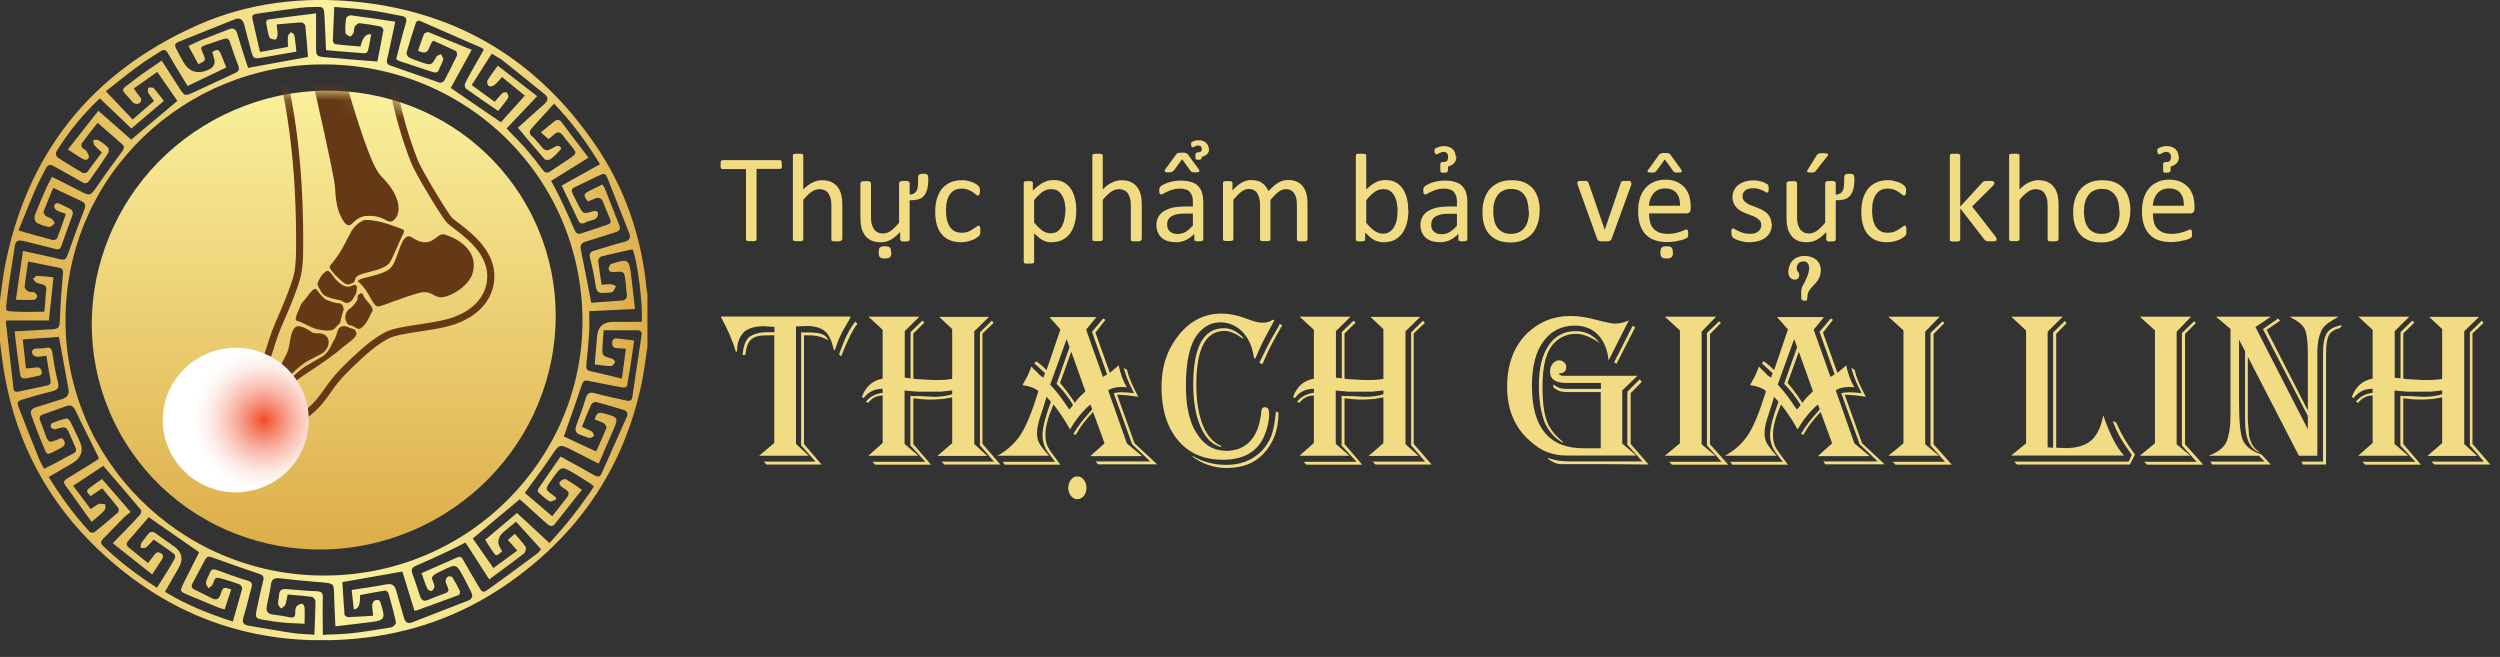
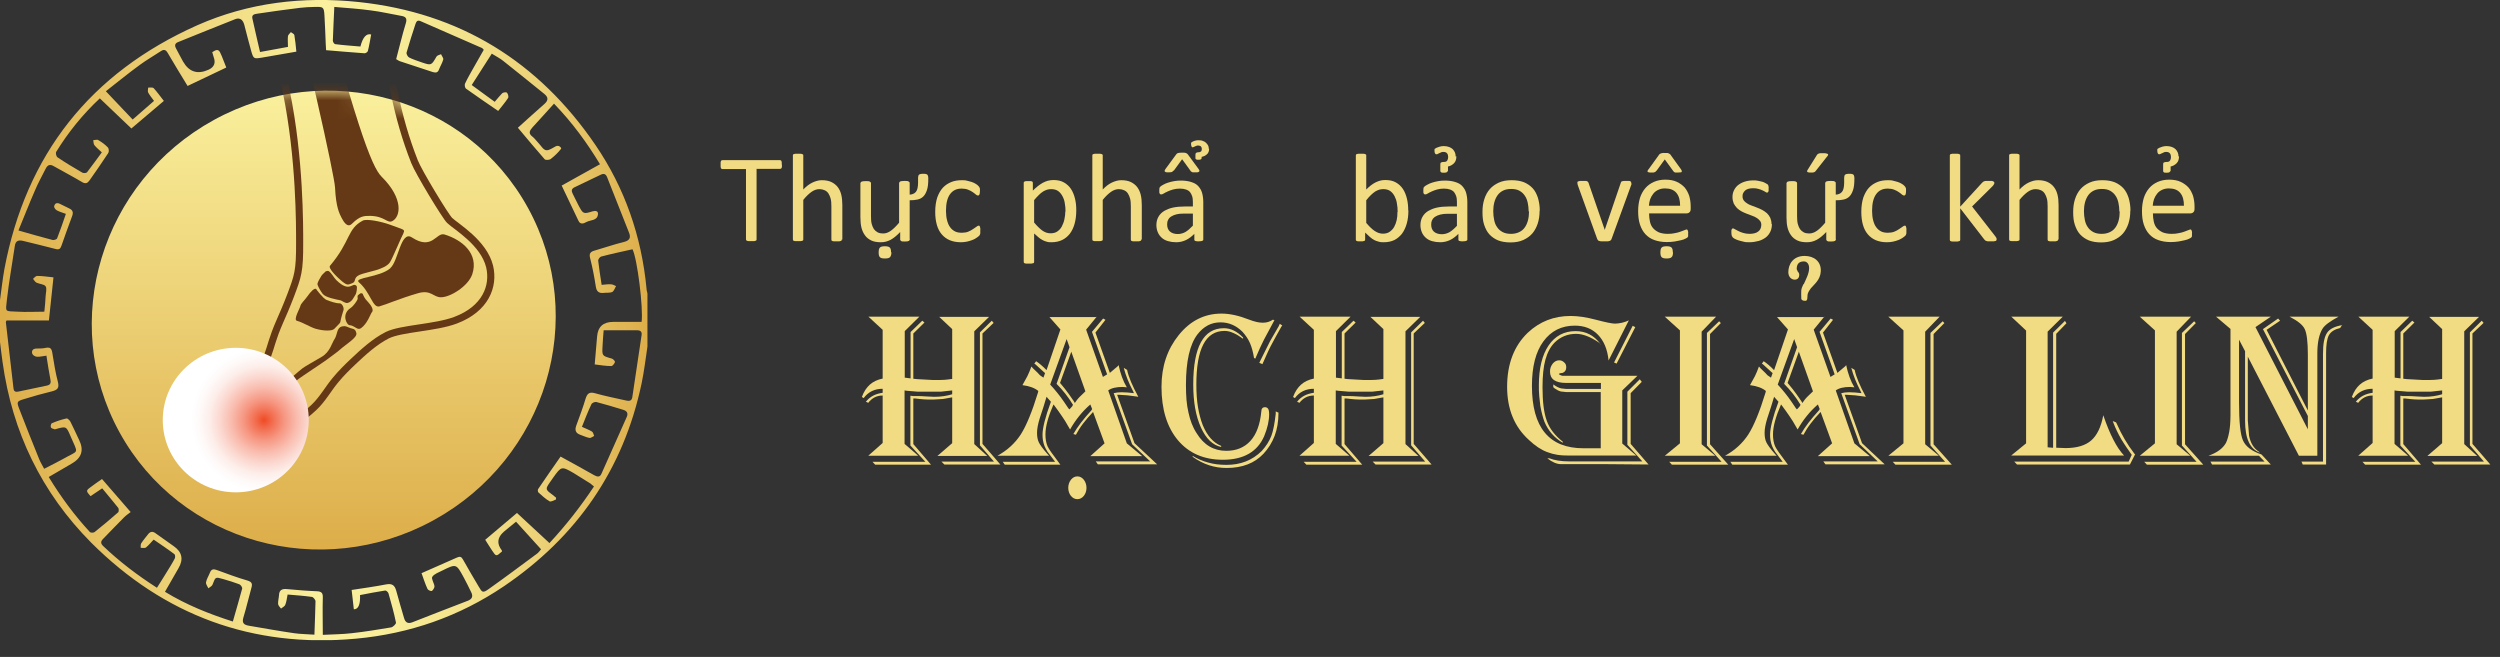
<svg xmlns="http://www.w3.org/2000/svg" width="137" height="36" viewBox="0 0 137 36" fill="none">
  <rect x="0" y="0" width="137" height="36" fill="#333333" stroke="none" />
  <g clip-path="url(#clip0_146_14289)">
    <path d="M23.76 28.508C29.943 25.114 32.26 17.453 28.936 11.397C25.611 5.34 17.904 3.181 11.722 6.574C5.539 9.967 3.222 17.628 6.546 23.685C9.87 29.742 17.577 31.901 23.76 28.508Z" fill="url(#paint0_linear_146_14289)" />
    <mask id="mask0_146_14289" style="mask-type:luminance" maskUnits="userSpaceOnUse" x="5" y="4" width="26" height="27">
      <path d="M23.76 28.508C29.943 25.114 32.26 17.453 28.936 11.397C25.611 5.34 17.904 3.181 11.722 6.574C5.539 9.967 3.222 17.628 6.546 23.685C9.87 29.742 17.577 31.901 23.76 28.508Z" fill="white" />
    </mask>
    <g mask="url(#mask0_146_14289)">
      <path d="M20.45 -6.14C21.09 -1 20.74 3.86 22.72 8.87C22.94 9.43 24.41 11.86 24.64 12.08C25.01 12.43 26.51 13.3 26.83 14.6C27.09 15.68 26.61 16.93 24.96 17.55C23.84 17.97 21.99 17.99 21.22 18.37C20.53 18.72 19.91 19.29 19.35 19.82C19.02 20.13 18.69 20.46 18.4 20.81C17.98 21.31 17.68 21.88 17.2 22.33C16.88 22.63 16.53 22.91 16.15 23.12C15.74 23.35 15.32 23.44 14.86 23.44C14.55 23.44 14.25 23.44 13.94 23.46C13.71 23.48 13.46 23.46 13.22 23.49C12.76 23.55 11 23.8 10.99 22.85C10.98 22.27 12.27 22.42 12.77 22.15C13.36 21.84 13.77 21.41 13.97 21.16C14.32 20.76 14.39 20.22 14.63 19.59C14.87 18.95 14.91 18.58 15.34 17.6C15.47 17.31 15.71 16.76 15.93 16.18C16.32 15.14 16.43 14.87 16.42 13.28C16.42 12.42 16.44 8.67 15.69 5.03C15.15 2.42 14.89 1.85 14.06 -0.4" stroke="#653915" stroke-width="0.39" stroke-miterlimit="10" />
-       <path d="M14.32 22.17C14.28 21.93 14.22 21.83 14.64 21.62C14.79 21.54 15.09 20.56 15.71 19.38C15.94 18.95 15.85 18.15 16.22 17.91C16.45 17.76 16.99 18.13 17.1 18.21C17.29 18.35 17.71 18.12 17.95 18.51C18.1 18.74 17.97 19.2 17.61 19.39C16.96 19.73 16.78 19.8 16.5 20.03C16 20.44 15.06 21.27 15.34 21.81C15.53 22.17 15.27 22.36 15.27 22.36C14.84 22.76 14.54 22.58 14.48 22.49C14.43 22.41 14.35 22.37 14.31 22.17H14.32Z" fill="#653915" />
      <path d="M12.6 22.79C12.6 22.63 12.85 22.66 13.03 22.62C13.17 22.59 13.48 22.35 13.65 22.25C13.82 22.15 13.82 21.9 14.13 21.94C14.24 21.95 14.14 22.13 14.21 22.29C14.28 22.48 14.49 22.52 14.44 22.68C14.38 22.87 14 22.7 13.82 22.76C13.64 22.82 13.36 22.88 13.29 22.97C13.21 23.06 12.92 23.31 12.76 23.19C12.71 23.16 12.65 23.1 12.64 23.07C12.6 22.9 12.61 22.88 12.61 22.79H12.6Z" fill="#653915" />
-       <path d="M11.87 22.81C12.07 22.76 12.38 22.54 12.5 22.73C12.55 22.8 12.51 22.88 12.52 22.97C12.52 23.14 12.58 23.09 12.55 23.19C12.53 23.28 12.07 23.15 11.91 23.13C11.74 23.11 11.4 23.16 11.32 23.05C11.26 22.97 11.38 22.86 11.52 22.89C11.65 22.91 11.71 22.85 11.86 22.81H11.87Z" fill="#653915" />
      <path d="M21.39 14.69C21.83 14.32 21.96 12.61 22.57 13.01C23.7 13.75 23.9 12.71 24.36 12.85C25.34 13.15 26.25 13.91 25.88 15.03C25.65 15.7 24.65 16.3 24.16 16.29C23.74 16.29 23.62 15.86 22.9 16.07C21.84 16.38 21.22 16.67 20.79 16.79C20.42 16.89 20.31 16.03 19.67 15.47C19.36 15.2 20.8 15.21 21.39 14.7V14.69Z" fill="#653915" />
      <path d="M22.11 12.76C22.23 12.56 22.04 12.57 21.39 12.32C20.87 12.13 20.09 11.98 19.88 12.09C19.01 12.55 19.23 13.21 18.08 14.57C18.02 14.64 18.15 14.88 18.6 15.29C19.05 15.7 19.06 15.6 19.3 15.52C19.54 15.44 19.34 15.22 19.71 15.06C20.08 14.9 21.1 14.79 21.37 14.37C21.53 14.12 21.98 13.01 22.12 12.76H22.11Z" fill="#653915" />
      <path d="M17.86 14.87C17.86 14.87 17.95 14.83 18 14.85C18.15 14.93 18.3 15.22 18.42 15.34C19.19 16.1 19.3 15.42 19.54 15.67C19.59 15.73 19.54 16.07 19.48 16.15C19.37 16.31 19.31 16.52 19.06 16.6C18.93 16.64 18.72 16.47 18.67 16.46C18.38 16.4 17.83 16.3 17.68 16.1C17.53 15.9 17.44 15.71 17.4 15.6C17.37 15.49 17.55 15.23 17.61 15.12C17.65 15.05 17.79 14.93 17.86 14.86V14.87Z" fill="#653915" />
      <path d="M17.34 15.84C17.23 15.76 17.02 15.99 16.86 16.22C16.7 16.45 16.48 16.64 16.46 16.77C16.44 16.89 16.06 17.52 16.27 17.58C16.61 17.67 16.97 17.92 17.31 18.02C17.78 18.15 18.21 18.14 18.32 18.02C18.83 17.48 18.52 17.91 18.82 17.01C18.87 16.87 18.75 16.61 18.59 16.62C18.43 16.63 18.11 16.52 17.9 16.44C17.7 16.36 17.33 15.85 17.33 15.85L17.34 15.84Z" fill="#653915" />
      <path d="M19.75 16.07C19.75 16.07 19.86 16.06 19.88 16.11C19.93 16.22 19.96 16.34 20.16 16.54C20.34 16.73 20.5 16.99 20.38 17.11C20.31 17.18 20.14 17.73 19.79 17.98C19.58 18.13 19.45 17.84 19.16 17.82C19 17.82 18.69 17.22 19.21 16.88C19.34 16.8 19.6 16.47 19.6 16.36C19.6 16.25 19.56 16.2 19.69 16.12L19.74 16.09L19.75 16.07Z" fill="#653915" />
      <path d="M18.84 17.87C18.96 17.87 19.04 17.92 19.2 17.98C19.33 18.03 19.47 17.99 19.53 18.26C19.58 18.51 18.96 18.86 18.62 19.17C18.45 19.32 18.16 19.52 17.91 19.71C17.74 19.84 16.45 20.69 16.37 20.76C15.79 21.22 15.92 21.08 15.49 21.63C15.44 21.7 15.33 21.58 15.45 21.36C15.56 21.16 15.63 20.99 15.95 20.71C16.27 20.43 16.46 20.28 16.58 20.18C16.71 20.08 17.3 19.75 17.62 19.56C18.09 19.29 18.18 18.8 18.34 18.57C18.5 18.34 18.43 17.88 18.84 17.88V17.87Z" fill="#653915" />
      <path d="M16.8 -3.39C19.48 6.85 20.36 9.14 20.91 9.68C22.13 10.89 21.95 11.87 21.51 12.11C21.22 12.27 21.1 11.84 20.27 11.83C19.96 11.83 19.72 11.83 19.29 12.26C19.05 12.5 18.85 12.19 18.72 11.94C18.61 11.72 18.41 11.38 18.36 10.27C18.33 9.63 16.79 2.63 15.2 -3.31" fill="#653915" />
    </g>
    <path d="M12.92 24.26C13.61 24.26 14.17 23.705 14.17 23.02C14.17 22.335 13.61 21.78 12.92 21.78C12.23 21.78 11.67 22.335 11.67 23.02C11.67 23.705 12.23 24.26 12.92 24.26Z" stroke="#BE1E2D" stroke-width="0.14" stroke-miterlimit="10" />
    <path d="M12.92 24.96C14.002 24.96 14.88 24.091 14.88 23.02C14.88 21.949 14.002 21.08 12.92 21.08C11.838 21.08 10.96 21.949 10.96 23.02C10.96 24.091 11.838 24.96 12.92 24.96Z" stroke="#BE1E2D" stroke-width="0.14" stroke-miterlimit="10" />
    <path d="M12.92 25.46C14.284 25.46 15.39 24.368 15.39 23.02C15.39 21.672 14.284 20.58 12.92 20.58C11.556 20.58 10.45 21.672 10.45 23.02C10.45 24.368 11.556 25.46 12.92 25.46Z" stroke="#BE1E2D" stroke-width="0.14" stroke-miterlimit="10" />
    <path d="M12.92 26.01C14.588 26.01 15.94 24.671 15.94 23.02C15.94 21.369 14.588 20.03 12.92 20.03C11.252 20.03 9.9 21.369 9.9 23.02C9.9 24.671 11.252 26.01 12.92 26.01Z" stroke="#BE1E2D" stroke-width="0.14" stroke-miterlimit="10" />
    <path d="M12.92 26.66C14.952 26.66 16.6 25.03 16.6 23.02C16.6 21.01 14.952 19.38 12.92 19.38C10.888 19.38 9.24 21.01 9.24 23.02C9.24 25.03 10.888 26.66 12.92 26.66Z" stroke="#BE1E2D" stroke-width="0.14" stroke-miterlimit="10" />
    <path d="M35.48 18.99C35.38 19.66 35.3 20.34 35.16 21.01C34.17 25.72 31.61 29.42 27.61 32.13C25.17 33.78 22.45 34.73 19.5 35C13.83 35.52 8.99 33.72 5 29.74C2.27 26.99 0.67 23.66 0.14 19.84C0.09 19.47 0.04 19.1 0 18.74V16.44C0.08 15.88 0.14 15.31 0.24 14.75C1.42 8.48 4.94 4 10.82 1.38C13.63 0.14 16.6 -0.21 19.65 0.11C25.21 0.7 29.51 3.38 32.62 7.93C34.24 10.3 35.16 12.96 35.43 15.82C35.43 15.92 35.47 16.02 35.49 16.12V18.98L35.48 18.99ZM2.55 19.49C2.36 19.51 2.19 19.56 2.03 19.55C1.94 19.55 1.8 19.47 1.77 19.39C1.72 19.24 1.78 19.11 1.99 19.1C2.17 19.1 2.35 19.1 2.52 19.06C2.74 19.02 2.82 19.09 2.86 19.3C2.95 19.84 3.03 20.39 3.17 20.92C3.26 21.27 3.15 21.37 2.83 21.45C2.33 21.57 1.84 21.71 1.35 21.86C0.92 21.99 0.9 22.01 1.06 22.42C1.41 23.34 1.78 24.25 2.15 25.17C2.22 25.34 2.32 25.5 2.42 25.69C2.78 25.5 3.12 25.34 3.44 25.16C4.36 24.63 4.3 24.94 3.86 23.89C3.63 23.35 3.62 23.36 3.07 23.51C3.05 23.51 3.03 23.53 3.01 23.53C2.93 23.5 2.81 23.48 2.79 23.42C2.76 23.36 2.79 23.21 2.85 23.19C3.11 23.08 3.37 22.99 3.65 22.93C3.7 22.92 3.82 23.03 3.86 23.11C4.03 23.44 4.18 23.79 4.34 24.12C4.607 24.667 4.473 25.093 3.94 25.4C3.53 25.64 3.12 25.88 2.67 26.14C3.34 27.24 4.08 28.24 4.93 29.16C4.97 29.2 5.12 29.2 5.18 29.16C5.62 28.81 6.05 28.45 6.47 28.08C6.52 28.04 6.52 27.87 6.47 27.82C6.19 27.46 5.89 27.12 5.6 26.76L4.96 27.19C4.71 26.91 4.71 26.88 4.96 26.7C5.16 26.54 5.38 26.4 5.59 26.25L7.16 28.06C7.03 28.16 6.91 28.24 6.81 28.34C6.42 28.73 6.04 29.13 5.65 29.53C5.51 29.67 5.51 29.78 5.65 29.92C6.55 30.78 7.54 31.53 8.6 32.21C8.78 31.92 8.96 31.65 9.12 31.38C9.28 31.12 9.44 30.87 9.58 30.6C9.61 30.54 9.6 30.4 9.56 30.37C9.19 30.09 8.8 29.83 8.42 29.57C8.26 29.74 8.14 29.89 8 30C7.94 30.05 7.81 30.02 7.71 30.02C7.71 29.94 7.7 29.83 7.74 29.77C7.85 29.6 7.99 29.44 8.12 29.27C8.24 29.12 8.37 29.11 8.52 29.22C8.85 29.46 9.18 29.69 9.52 29.93C9.98 30.25 10.067 30.653 9.78 31.14C9.54 31.56 9.3 31.98 9.04 32.43C10.22 33.15 11.45 33.64 12.76 34.06C12.94 33.43 13.11 32.85 13.27 32.26C13.29 32.19 13.19 32.05 13.12 32.02C12.83 31.91 12.53 31.82 12.22 31.73C11.8 31.61 11.81 31.61 11.65 32.03C11.62 32.12 11.5 32.17 11.42 32.24C11.37 32.13 11.27 32.01 11.29 31.91C11.32 31.73 11.43 31.57 11.5 31.39C11.58 31.18 11.7 31.17 11.89 31.24C12.44 31.44 12.99 31.65 13.55 31.81C13.82 31.89 13.84 32 13.77 32.24C13.62 32.77 13.5 33.31 13.34 33.83C13.25 34.13 13.35 34.24 13.64 34.29C14.47 34.43 15.29 34.58 16.12 34.7C16.47 34.75 16.84 34.75 17.23 34.78C17.25 34.13 17.28 33.54 17.29 32.95C17.29 32.87 17.17 32.72 17.09 32.71C16.66 32.65 16.22 32.62 15.76 32.58C15.72 32.79 15.7 32.98 15.63 33.15C15.6 33.23 15.48 33.28 15.4 33.35C15.34 33.27 15.25 33.19 15.24 33.1C15.23 32.94 15.28 32.77 15.29 32.61C15.3 32.34 15.45 32.26 15.7 32.28C16.25 32.33 16.81 32.38 17.36 32.4C17.62 32.41 17.7 32.5 17.69 32.75C17.67 33.41 17.69 34.07 17.69 34.79C18.24 34.76 18.76 34.76 19.27 34.7C20 34.62 20.72 34.5 21.44 34.38C21.54 34.36 21.71 34.19 21.7 34.12C21.59 33.58 21.44 33.05 21.29 32.52C21.27 32.45 21.16 32.35 21.11 32.36C20.65 32.43 20.19 32.52 19.73 32.61C19.75 33.13 19.637 33.39 19.39 33.39L19.27 32.33C19.93 32.23 20.57 32.14 21.19 32.02C21.49 31.97 21.63 32.08 21.71 32.36C21.84 32.86 22 33.36 22.14 33.86C22.21 34.11 22.35 34.2 22.6 34.1C23.61 33.7 24.63 33.31 25.64 32.92C25.87 32.83 25.94 32.68 25.82 32.45C25.68 32.17 25.55 31.89 25.4 31.62C25 30.89 25 30.89 24.23 31.27C24.04 31.37 23.79 31.45 23.69 31.61C23.62 31.71 23.79 31.95 23.81 32.13C23.81 32.21 23.74 32.33 23.67 32.38C23.62 32.41 23.46 32.34 23.43 32.28C23.3 32 23.21 31.71 23.1 31.41C23.78 31.11 24.42 30.83 25.05 30.55C25.2 30.48 25.29 30.51 25.37 30.66C25.65 31.16 25.94 31.65 26.23 32.14C26.42 32.47 26.46 32.51 26.78 32.28C27.67 31.65 28.55 30.99 29.43 30.34C29.51 30.28 29.57 30.2 29.65 30.1L28.28 28.59C28.04 28.79 27.82 28.96 27.61 29.14C27.25 29.453 27.213 29.793 27.5 30.16C27.5 30.16 27.5 30.2 27.51 30.22C27.19 30.5 27.19 30.51 26.96 30.16C26.83 29.97 26.72 29.78 26.59 29.58L28.33 28.11L30.11 29.76C31.04 28.76 31.83 27.74 32.55 26.66C32.46 26.58 32.41 26.54 32.36 26.5C32.05 26.31 31.74 26.11 31.43 25.92C30.77 25.54 30.76 25.55 30.31 26.18C30.26 26.26 30.2 26.33 30.15 26.41C29.88 26.8 29.88 26.82 30.26 27.1C30.33 27.15 30.4 27.21 30.47 27.27V27.37C30.36 27.41 30.19 27.52 30.11 27.47C29.89 27.34 29.7 27.16 29.51 26.99C29.47 26.96 29.46 26.84 29.49 26.8C29.89 26.21 30.3 25.62 30.72 25.02C31.36 25.37 31.96 25.7 32.56 26.04C32.73 26.13 32.87 26.17 32.96 25.96C33.42 24.92 33.89 23.88 34.35 22.84C34.43 22.65 34.36 22.52 34.16 22.46C33.67 22.31 33.18 22.16 32.68 22.03C32.6 22.01 32.44 22.08 32.41 22.15C32.22 22.55 32.06 22.96 31.89 23.39C32.1 23.49 32.28 23.55 32.44 23.65C32.51 23.69 32.52 23.81 32.56 23.89C32.47 23.93 32.38 24.01 32.31 24C32.14 23.97 31.98 23.89 31.81 23.83C31.54 23.74 31.49 23.57 31.58 23.32C31.76 22.83 31.94 22.35 32.09 21.85C32.18 21.57 32.29 21.46 32.61 21.55C33.17 21.71 33.75 21.82 34.32 21.95C34.48 21.99 34.62 21.97 34.65 21.77C34.82 20.63 34.99 19.5 35.16 18.36C35.19 18.19 35.1 18.1 34.93 18.1C34.32 18.1 33.72 18.1 33.08 18.1C33.06 18.39 33.03 18.67 33.02 18.96C32.99 19.51 32.99 19.5 33.53 19.65C33.6 19.67 33.71 19.79 33.7 19.84C33.67 19.93 33.57 20.06 33.5 20.06C33.2 20.06 32.9 20.01 32.59 19.97C32.64 19.43 32.68 18.94 32.72 18.45C32.76 17.91 33.053 17.64 33.6 17.64C34.12 17.64 34.64 17.64 35.16 17.64C35.26 16.88 34.92 14.15 34.66 13.66C34.09 13.79 33.51 13.91 32.94 14.06C32.87 14.08 32.78 14.21 32.78 14.28C32.83 14.72 32.9 15.15 32.97 15.61C33.18 15.59 33.33 15.57 33.48 15.58C33.58 15.58 33.67 15.64 33.76 15.68C33.69 15.79 33.65 15.95 33.55 16C33.42 16.06 33.24 16.03 33.09 16.05C32.82 16.08 32.69 15.98 32.65 15.7C32.57 15.18 32.47 14.66 32.34 14.15C32.27 13.89 32.36 13.79 32.59 13.73C33.12 13.58 33.65 13.39 34.19 13.26C34.51 13.18 34.58 13.02 34.47 12.75C34.07 11.74 33.67 10.72 33.27 9.71C33.2 9.54 33.1 9.49 32.93 9.57C32.45 9.8 31.97 10.03 31.49 10.26C31.32 10.34 31.3 10.45 31.38 10.61C31.49 10.82 31.59 11.04 31.7 11.25C31.96 11.73 31.96 11.74 32.48 11.58C32.65 11.53 32.78 11.57 32.77 11.73C32.74 12.11 32.36 12.04 32.13 12.17C31.99 12.25 31.8 12.32 31.7 12.1C31.4 11.47 31.1 10.83 30.78 10.17L32.88 9C32.17 7.83 31.39 6.75 30.36 5.68C29.95 6.14 29.56 6.56 29.18 6.98C29.02 7.16 28.94 7.31 29.18 7.49C29.3 7.58 29.39 7.72 29.5 7.83C29.64 7.97 29.76 8.2 29.92 8.23C30.08 8.26 30.28 8.11 30.45 8.02C30.63 7.92 30.78 8.11 30.75 8.15C30.59 8.36 30.39 8.55 30.17 8.72C30.1 8.77 29.9 8.78 29.85 8.73C29.38 8.2 28.92 7.64 28.38 7C28.87 6.56 29.34 6.13 29.82 5.71C30.05 5.51 30.07 5.34 29.82 5.14C29.07 4.54 28.33 3.93 27.58 3.34C27.4 3.19 27.18 3.09 26.95 2.94L25.85 4.66L27.11 5.58C27.26 5.41 27.38 5.25 27.52 5.11C27.58 5.06 27.74 5.04 27.78 5.08C27.84 5.14 27.88 5.3 27.85 5.36C27.68 5.62 27.48 5.85 27.3 6.08C26.69 5.66 26.11 5.27 25.54 4.86C25.48 4.82 25.45 4.66 25.48 4.59C25.63 4.27 25.81 3.96 25.98 3.66C26.16 3.35 26.34 3.03 26.51 2.73C26.46 2.67 26.44 2.64 26.41 2.63C25.29 2.14 24.17 1.65 23.05 1.16C22.89 1.09 22.82 1.16 22.77 1.31C22.6 1.83 22.43 2.35 22.28 2.88C22.26 2.95 22.34 3.11 22.42 3.15C22.63 3.26 22.87 3.33 23.09 3.41C23.64 3.6 23.64 3.59 23.92 3.1C23.96 3.03 24.09 3.01 24.17 2.97C24.21 3.07 24.31 3.18 24.29 3.26C24.24 3.45 24.13 3.62 24.06 3.8C24 3.98 23.89 4 23.72 3.95C23.12 3.75 22.51 3.55 21.9 3.35C21.84 3.33 21.78 3.28 21.71 3.24C21.89 2.57 22.04 1.92 22.24 1.27C22.32 1 22.23 0.91 21.99 0.87C21.43 0.77 20.88 0.64 20.32 0.57C19.67 0.48 19.02 0.44 18.32 0.38C18.29 1.04 18.26 1.64 18.24 2.23C18.24 2.3 18.32 2.42 18.37 2.42C18.83 2.48 19.3 2.51 19.75 2.55C19.883 2.037 20.08 1.817 20.34 1.89C20.28 2.19 20.24 2.49 20.16 2.79C20.15 2.85 20.04 2.92 19.98 2.92C19.28 2.87 18.59 2.81 17.87 2.75L17.85 2.4C17.83 1.88 17.81 1.36 17.78 0.85C17.75 0.38 17.72 0.37 17.25 0.38C16.98 0.38 16.7 0.4 16.43 0.43C15.65 0.53 14.87 0.63 14.1 0.75C13.96 0.77 13.78 0.8 13.83 1.01C13.96 1.62 14.11 2.23 14.25 2.85L15.78 2.57C15.78 2.35 15.76 2.16 15.78 1.98C15.79 1.9 15.89 1.83 15.94 1.76C16 1.81 16.12 1.86 16.13 1.92C16.18 2.21 16.21 2.51 16.24 2.83C15.58 2.94 14.96 3.05 14.34 3.16C13.91 3.23 13.89 3.22 13.77 2.81C13.64 2.33 13.51 1.85 13.39 1.37C13.32 1.11 13.17 0.94 12.89 1.05C11.84 1.46 10.8 1.89 9.75 2.31C9.58 2.38 9.56 2.5 9.65 2.66C9.78 2.9 9.9 3.14 10.03 3.37C10.357 3.943 10.823 4.093 11.43 3.82C11.737 3.68 11.83 3.45 11.71 3.13C11.68 3.04 11.66 2.96 11.63 2.86C11.79 2.76 11.95 2.65 12.06 2.87C12.19 3.13 12.28 3.42 12.4 3.7L10.28 4.71C9.9 4.09 9.54 3.5 9.19 2.9C9.09 2.73 8.99 2.69 8.82 2.8C8.44 3.05 8.04 3.28 7.67 3.55C7.04 4.01 6.44 4.5 5.8 5L7.27 6.55L8.44 5.53C8.32 5.36 8.2 5.22 8.12 5.07C8.08 5 8.12 4.89 8.12 4.8C8.22 4.8 8.37 4.78 8.42 4.83C8.62 5.05 8.79 5.29 8.98 5.53L7.2 7.04L5.47 5.39C4.53 6.27 3.74 7.25 3.08 8.32C3.04 8.38 3.08 8.57 3.15 8.62C3.59 8.92 4.05 9.19 4.51 9.46C4.57 9.5 4.73 9.49 4.77 9.44C5.05 9.08 5.31 8.71 5.58 8.35C5.42 8.2 5.28 8.09 5.17 7.95C5.12 7.89 5.13 7.77 5.11 7.68C5.21 7.68 5.32 7.63 5.39 7.68C5.58 7.79 5.76 7.92 5.91 8.08C5.97 8.14 5.98 8.32 5.93 8.39C5.6 8.9 5.25 9.39 4.91 9.88C4.8 10.04 4.69 10.09 4.5 9.98C4 9.68 3.48 9.41 2.97 9.12C2.74 8.98 2.61 9.03 2.5 9.25C2.3 9.65 2.08 10.04 1.91 10.45C1.6 11.16 1.32 11.88 1.01 12.63C1.67 12.82 2.27 12.99 2.88 13.15C2.95 13.17 3.11 13.12 3.13 13.06C3.3 12.63 3.45 12.19 3.61 11.72C3.43 11.65 3.26 11.61 3.12 11.53C3.04 11.49 2.95 11.37 2.97 11.3C3 11.14 3.12 11.09 3.28 11.17C3.45 11.25 3.62 11.34 3.79 11.42C3.99 11.51 4.03 11.64 3.95 11.85C3.75 12.38 3.56 12.92 3.37 13.46C3.31 13.64 3.23 13.7 3.03 13.64C2.44 13.48 1.85 13.35 1.26 13.2C1 13.14 0.85 13.2 0.81 13.49C0.67 14.46 0.49 15.43 0.38 16.41C0.3 17.14 0.25 17.04 0.96 17.08C1.44 17.11 1.93 17.08 2.43 17.08C2.46 16.79 2.49 16.51 2.5 16.23C2.51 16.04 2.58 15.81 2.5 15.69C2.42 15.57 2.17 15.57 2 15.49C1.92 15.45 1.87 15.35 1.81 15.28C1.88 15.22 1.96 15.12 2.03 15.12C2.33 15.12 2.63 15.17 2.93 15.2L2.68 17.56H0.36C0.34 17.61 0.32 17.63 0.32 17.65C0.46 18.86 0.6 20.08 0.74 21.29C0.76 21.46 0.86 21.49 1 21.46C1.52 21.35 2.04 21.24 2.57 21.13C2.73 21.1 2.8 21.01 2.77 20.84C2.69 20.41 2.62 19.99 2.55 19.53V19.49Z" fill="url(#paint1_linear_146_14289)" />
-     <path d="M20.45 33.75C20.43 33.51 20.39 33.32 20.4 33.14C20.4 33.05 20.48 32.93 20.55 32.9C20.68 32.85 20.82 32.86 20.86 33.05C20.86 33.07 20.87 33.09 20.88 33.11C21.13 33.92 21.09 34 20.25 34.1C19.65 34.18 19.05 34.24 18.38 34.32C18.36 33.74 18.32 33.2 18.31 32.67C18.3 31.97 18.31 31.97 17.6 31.91C16.84 31.85 16.08 31.78 15.32 31.69C15.04 31.66 14.89 31.73 14.85 32.02C14.79 32.42 14.7 32.81 14.62 33.21C14.57 33.48 14.66 33.65 14.96 33.68C15.27 33.71 15.58 33.77 15.89 33.83C16.1 33.87 16.18 33.79 16.18 33.59C16.18 33.47 16.18 33.32 16.25 33.23C16.31 33.15 16.45 33.1 16.56 33.08C16.6 33.08 16.69 33.22 16.69 33.31C16.71 33.58 16.69 33.85 16.69 34.18C16.25 34.16 15.86 34.15 15.47 34.11C15.12 34.08 14.76 34.02 14.41 33.96C14.01 33.89 13.98 33.84 14.06 33.44C14.17 32.9 14.29 32.36 14.42 31.83C14.48 31.61 14.43 31.53 14.21 31.45C13.34 31.16 12.47 30.85 11.61 30.54C11.43 30.48 11.34 30.5 11.25 30.65C11.02 31.09 10.78 31.53 10.55 31.97C10.46 32.13 10.51 32.24 10.68 32.32C10.98 32.47 11.28 32.61 11.58 32.77C11.85 32.91 11.99 32.86 12.09 32.56C12.22 32.16 12.25 32.16 12.67 32.3L12.31 33.4C12.17 33.35 12.06 33.33 11.96 33.29C11.39 33.05 10.82 32.82 10.25 32.58C9.86 32.41 9.85 32.39 10.04 32C10.27 31.53 10.51 31.07 10.74 30.61C10.8 30.49 10.86 30.37 10.91 30.26L8.15 28.34C7.79 28.76 7.4 29.2 7.02 29.65C6.9 29.79 6.92 29.9 7.07 30.02C7.42 30.29 7.75 30.57 8.11 30.86C8.23 30.7 8.35 30.55 8.46 30.4C8.55 30.28 8.65 30.22 8.8 30.31C8.95 30.4 8.97 30.51 8.88 30.65C8.71 30.91 8.54 31.17 8.34 31.48L6.18 29.77C6.45 29.49 6.68 29.25 6.91 29.02C7.17 28.75 7.43 28.48 7.68 28.2C7.73 28.14 7.76 27.99 7.72 27.94C7.05 27.14 6.36 26.34 5.66 25.53L4.01 26.62L4.97 27.9C5.14 27.79 5.27 27.67 5.42 27.62C5.52 27.58 5.66 27.63 5.78 27.64C5.77 27.75 5.79 27.89 5.73 27.96C5.53 28.18 5.29 28.36 5.02 28.6C4.52 27.9 4.05 27.24 3.57 26.58C3.45 26.41 3.53 26.32 3.67 26.23C4.1 25.97 4.52 25.7 4.95 25.44C5.1 25.35 5.25 25.25 5.41 25.15C5.4 25.1 5.4 25.06 5.38 25.02C4.97 24.18 4.54 23.35 4.14 22.51C4.01 22.23 3.86 22.16 3.59 22.27C3.19 22.42 2.78 22.56 2.38 22.7C2.17 22.77 2.13 22.88 2.21 23.08C2.33 23.38 2.44 23.68 2.55 23.98C2.63 24.19 2.75 24.26 2.96 24.16C3 24.14 3.04 24.13 3.08 24.12C3.23 24.07 3.39 23.91 3.51 24.15C3.64 24.39 3.44 24.49 3.28 24.58C2.46 25 2.62 25 2.3 24.27C2.09 23.79 1.92 23.28 1.73 22.79C1.63 22.54 1.72 22.4 1.96 22.32C2.44 22.17 2.92 22.02 3.4 21.87C3.69 21.78 3.81 21.6 3.75 21.31C3.58 20.37 3.41 19.44 3.23 18.46L1.25 18.6L1.42 20.19C1.61 20.17 1.78 20.17 1.93 20.14C2.11 20.11 2.23 20.14 2.28 20.34C2.33 20.56 2.19 20.58 2.04 20.61C0.96 20.85 1.17 20.81 1.02 19.93C0.93 19.35 0.88 18.77 0.8 18.16C1.43 18.12 2 18.09 2.58 18.06C3.28 18.03 3.26 18.03 3.29 17.33C3.32 16.55 3.38 15.78 3.45 15C3.47 14.81 3.43 14.71 3.23 14.67C2.69 14.57 2.15 14.45 1.54 14.33C1.47 14.83 1.39 15.29 1.35 15.74C1.35 15.82 1.47 15.93 1.57 15.98C1.65 16.02 1.79 15.98 1.88 16.02C1.95 16.06 2.04 16.16 2.04 16.24C2.04 16.31 1.93 16.43 1.87 16.43C1.57 16.45 1.27 16.43 0.87 16.43L1.26 13.75C1.89 13.89 2.46 14.01 3.03 14.14C3.06 14.14 3.09 14.16 3.12 14.17C3.61 14.28 3.6 14.27 3.77 13.79C4.04 13.02 4.32 12.25 4.62 11.49C4.71 11.26 4.69 11.13 4.46 11.02C3.96 10.79 3.46 10.55 2.92 10.29C2.73 10.75 2.55 11.17 2.39 11.59C2.37 11.65 2.44 11.78 2.51 11.83C2.61 11.91 2.75 11.92 2.84 12C2.91 12.06 3.01 12.21 2.99 12.24C2.92 12.33 2.78 12.45 2.69 12.44C2.45 12.4 2.2 12.32 1.99 12.19C1.91 12.14 1.87 11.91 1.91 11.8C2.11 11.28 2.33 10.76 2.56 10.25C2.64 10.07 2.74 9.9 2.85 9.69C3.35 9.94 3.83 10.18 4.31 10.43C4.96 10.77 4.94 10.76 5.36 10.15C5.79 9.52 6.24 8.91 6.69 8.3C6.8 8.15 6.84 8.03 6.69 7.9C6.26 7.52 5.83 7.15 5.35 6.73C5.03 7.14 4.74 7.5 4.47 7.87C4.44 7.92 4.47 8.04 4.51 8.1C4.56 8.17 4.68 8.2 4.73 8.27C4.8 8.38 4.9 8.53 4.87 8.62C4.8 8.82 4.62 8.77 4.48 8.68C4.24 8.54 4.01 8.38 3.72 8.19L5.39 6.07L7.19 7.65L9.72 5.53L8.62 3.94L7.33 4.85C7.45 5.02 7.55 5.17 7.67 5.31C7.79 5.46 7.74 5.6 7.6 5.68C7.53 5.72 7.35 5.68 7.3 5.63C6.56 4.76 6.53 5.04 7.37 4.37C7.83 4 8.34 3.69 8.86 3.32C9.2 3.84 9.5 4.32 9.81 4.8C10.12 5.28 10.12 5.28 10.65 5.04C11.39 4.7 12.13 4.35 12.87 4.01C13.07 3.92 13.14 3.82 13.06 3.6C12.89 3.17 12.74 2.74 12.6 2.31C12.54 2.11 12.42 2.08 12.24 2.14C11.94 2.24 11.64 2.34 11.35 2.44C10.97 2.57 10.97 2.58 11.13 2.94C11.29 3.31 11.29 3.32 10.87 3.52L10.33 2.52C10.58 2.4 10.79 2.29 11.01 2.2C11.51 2 12.03 1.81 12.53 1.61C12.79 1.5 12.92 1.59 13 1.84C13.17 2.41 13.35 2.97 13.53 3.53C13.55 3.6 13.58 3.66 13.6 3.72L16.88 3.12C16.83 2.56 16.79 1.98 16.73 1.41C16.73 1.34 16.59 1.23 16.53 1.23C16.08 1.25 15.64 1.3 15.16 1.34C15.18 1.56 15.22 1.74 15.21 1.92C15.21 2.01 15.13 2.18 15.09 2.17C14.97 2.17 14.78 2.12 14.76 2.04C14.67 1.78 14.63 1.5 14.58 1.22C14.58 1.17 14.65 1.07 14.69 1.07C15.55 0.95 16.4 0.85 17.32 0.73C17.32 1.39 17.32 1.97 17.32 2.55C17.32 3.07 17.33 3.09 17.85 3.14C18.78 3.23 19.7 3.29 20.68 3.37C20.79 2.8 20.91 2.23 21.01 1.65C21.02 1.59 20.91 1.46 20.84 1.45C20.46 1.37 20.08 1.31 19.69 1.27C19.61 1.27 19.49 1.38 19.44 1.47C19.39 1.56 19.41 1.7 19.37 1.8C19.34 1.88 19.23 2.01 19.19 2C19.09 1.96 18.94 1.88 18.93 1.8C18.91 1.53 18.93 1.26 18.97 1C18.98 0.93 19.14 0.83 19.22 0.84C20.02 0.94 20.81 1.06 21.66 1.19C21.56 1.66 21.47 2.08 21.38 2.5C21.33 2.75 21.27 3.01 21.21 3.26C21.17 3.43 21.23 3.54 21.39 3.59C22.29 3.9 23.18 4.22 24.09 4.53C24.16 4.55 24.32 4.48 24.35 4.41C24.59 3.96 24.82 3.51 25.04 3.05C25.07 2.98 25.03 2.81 24.97 2.79C24.56 2.59 24.14 2.41 23.74 2.23C23.47 2.46 23.58 3.12 22.91 2.78C23.02 2.48 23.11 2.16 23.24 1.86C23.27 1.8 23.43 1.74 23.5 1.77C24.27 2.08 25.04 2.4 25.85 2.73L24.7 4.82L27.45 6.7L28.76 5.24L27.51 4.22C27.36 4.38 27.24 4.55 27.08 4.67C27.01 4.73 26.83 4.76 26.77 4.71C26.71 4.65 26.67 4.47 26.72 4.4C26.88 4.13 27.07 3.89 27.28 3.6L29.44 5.27L27.76 7.04C28.14 7.44 28.51 7.8 28.85 8.19C29.16 8.55 29.46 8.93 29.74 9.31C29.86 9.47 29.98 9.51 30.16 9.39C30.53 9.13 30.91 8.9 31.28 8.64C31.6 8.41 31.6 8.38 31.35 8.05C31.19 7.84 31.01 7.66 30.86 7.44C30.7 7.21 30.55 7.2 30.35 7.38C30.26 7.47 30.16 7.54 30.05 7.62L29.64 7.25C29.91 7.03 30.14 6.84 30.38 6.65C30.53 6.53 30.67 6.55 30.78 6.7C31.26 7.34 31.74 7.98 32.25 8.64L30.2 9.91C30.38 10.25 30.56 10.57 30.71 10.89C30.98 11.45 31.24 12.02 31.48 12.59C31.56 12.78 31.66 12.85 31.86 12.79C32.34 12.63 32.81 12.47 33.29 12.31C33.45 12.26 33.5 12.17 33.43 12C33.3 11.7 33.17 11.39 33.05 11.08C32.95 10.82 32.79 10.79 32.56 10.9C32.45 10.95 32.33 10.99 32.22 11.04C31.95 10.69 31.96 10.63 32.32 10.45C32.54 10.33 32.77 10.23 33.01 10.11C33.05 10.17 33.1 10.23 33.13 10.29C33.4 10.97 33.67 11.66 33.94 12.35C34.02 12.55 33.94 12.66 33.75 12.72C33.2 12.89 32.66 13.07 32.1 13.24C31.86 13.31 31.78 13.43 31.83 13.69C32.03 14.64 32.21 15.6 32.4 16.59C32.95 16.55 33.52 16.51 34.09 16.47C34.28 16.45 34.37 16.34 34.35 16.15C34.32 15.86 34.3 15.57 34.26 15.28C34.21 14.9 34.16 14.87 33.77 14.9C33.6 14.91 33.39 14.97 33.35 14.71C33.35 14.63 33.43 14.54 33.48 14.46C33.48 14.46 33.5 14.46 33.51 14.46C34.42 14.16 34.48 14.2 34.59 15.12C34.66 15.72 34.73 16.31 34.8 16.93L32.29 17.05C32.29 17.46 32.31 17.82 32.29 18.18C32.25 18.78 32.2 19.38 32.13 19.98C32.11 20.18 32.14 20.29 32.36 20.34C32.92 20.46 33.47 20.6 34.08 20.75L34.3 19.11C34.11 19.1 33.97 19.08 33.84 19.08C33.63 19.08 33.54 18.99 33.55 18.77C33.56 18.56 33.69 18.53 33.85 18.55C34.13 18.58 34.41 18.62 34.75 18.66C34.64 19.38 34.56 20.06 34.43 20.74C34.33 21.26 34.46 21.3 33.77 21.17C33.26 21.07 32.74 20.97 32.23 20.87C32.05 20.83 31.96 20.87 31.9 21.05C31.58 21.99 31.25 22.93 30.9 23.92L32.67 24.74C32.87 24.28 33.07 23.87 33.23 23.45C33.25 23.39 33.17 23.24 33.1 23.2C32.94 23.11 32.76 23.06 32.59 22.99C32.7 22.62 32.78 22.57 33.11 22.66C33.89 22.87 33.9 22.89 33.59 23.61C33.34 24.2 33.08 24.78 32.81 25.41C32.31 25.15 31.85 24.92 31.4 24.69C30.65 24.31 30.66 24.32 30.2 25.01C29.75 25.68 29.26 26.33 28.76 27.01L30.26 28.29C30.54 27.93 30.81 27.59 31.08 27.25C31.3 26.95 31.03 26.86 30.85 26.73C30.6 26.56 30.59 26.42 30.83 26.29C30.89 26.26 30.99 26.24 31.03 26.27C31.31 26.44 31.58 26.63 31.89 26.84C31.36 27.5 30.89 28.11 30.41 28.71C30.26 28.9 30.11 28.82 29.98 28.71C29.59 28.36 29.2 28.01 28.82 27.66C28.71 27.56 28.59 27.45 28.48 27.36L25.91 29.51L27.04 31.13L28.35 30.17L27.83 29.59L28.21 29.25C28.41 29.49 28.63 29.71 28.8 29.96C28.85 30.04 28.8 30.26 28.73 30.32C28.11 30.8 27.48 31.26 26.81 31.75L25.51 29.73C25.15 29.91 24.79 30.1 24.42 30.27C23.89 30.52 23.36 30.76 22.82 30.99C22.61 31.08 22.51 31.18 22.59 31.41C22.74 31.83 22.88 32.25 23.02 32.67C23.1 32.9 23.23 32.98 23.47 32.87C23.77 32.74 24.07 32.63 24.38 32.52C24.58 32.45 24.62 32.35 24.53 32.17C24.48 32.06 24.42 31.94 24.42 31.82C24.42 31.74 24.49 31.63 24.57 31.59C24.62 31.56 24.77 31.59 24.8 31.65C24.95 31.89 25.08 32.13 25.2 32.39C25.23 32.45 25.18 32.6 25.13 32.61C24.36 32.9 23.58 33.18 22.81 33.46C22.79 33.46 22.77 33.46 22.71 33.46L22.05 31.32L18.76 31.9C18.8 32.47 18.83 33.07 18.88 33.68C18.88 33.73 19.01 33.82 19.08 33.82C19.54 33.8 20 33.77 20.49 33.74L20.45 33.75ZM17.74 3.53C10.25 3.51 3.66 9.44 3.59 17.45C3.53 25.15 9.86 31.52 17.72 31.54C25.72 31.56 31.94 25.1 31.92 17.57C31.9 9.77 25.64 3.54 17.74 3.53Z" fill="url(#paint2_linear_146_14289)" />
    <path style="mix-blend-mode:multiply" d="M12.92 26.98C15.129 26.98 16.92 25.207 16.92 23.02C16.92 20.833 15.129 19.06 12.92 19.06C10.711 19.06 8.92 20.833 8.92 23.02C8.92 25.207 10.711 26.98 12.92 26.98Z" fill="url(#paint3_radial_146_14289)" />
  </g>
  <g clip-path="url(#clip1_146_14289)">
    <path d="M42.85 9.015C42.85 9.015 42.85 9.095 42.85 9.125C42.85 9.155 42.84 9.185 42.83 9.205C42.82 9.225 42.81 9.235 42.79 9.245C42.78 9.245 42.76 9.255 42.74 9.255H41.46V13.115C41.46 13.115 41.46 13.145 41.45 13.165C41.45 13.175 41.42 13.185 41.4 13.195C41.38 13.205 41.35 13.215 41.31 13.215C41.27 13.215 41.22 13.215 41.17 13.215C41.12 13.215 41.07 13.215 41.03 13.215C40.99 13.215 40.96 13.205 40.94 13.195C40.92 13.185 40.9 13.175 40.89 13.165C40.89 13.155 40.88 13.135 40.88 13.115V9.265H39.6C39.6 9.265 39.56 9.265 39.55 9.255C39.53 9.255 39.52 9.235 39.51 9.215C39.5 9.195 39.49 9.165 39.49 9.135C39.49 9.105 39.49 9.065 39.49 9.025C39.49 8.985 39.49 8.945 39.49 8.905C39.49 8.875 39.5 8.845 39.51 8.825C39.52 8.805 39.53 8.785 39.55 8.785C39.56 8.785 39.58 8.775 39.6 8.775H42.73C42.73 8.775 42.77 8.775 42.78 8.785C42.8 8.785 42.81 8.805 42.82 8.825C42.83 8.845 42.84 8.875 42.84 8.905C42.84 8.935 42.84 8.975 42.84 9.025L42.85 9.015Z" fill="#F1DB83" />
    <path d="M46.13 13.125C46.13 13.125 46.13 13.155 46.12 13.175C46.12 13.185 46.1 13.195 46.07 13.205C46.04 13.215 46.02 13.225 45.98 13.225C45.94 13.225 45.9 13.225 45.84 13.225C45.78 13.225 45.74 13.225 45.7 13.225C45.66 13.225 45.63 13.215 45.61 13.205C45.59 13.205 45.57 13.185 45.57 13.175C45.57 13.165 45.56 13.145 45.56 13.125V11.315C45.56 11.135 45.55 10.995 45.52 10.885C45.49 10.775 45.45 10.685 45.4 10.605C45.35 10.525 45.28 10.465 45.19 10.425C45.1 10.385 45.01 10.365 44.9 10.365C44.76 10.365 44.61 10.415 44.47 10.515C44.33 10.615 44.17 10.765 44.02 10.955V13.115C44.02 13.115 44.02 13.145 44.01 13.165C44 13.185 43.99 13.185 43.96 13.195C43.94 13.195 43.91 13.215 43.87 13.215C43.83 13.215 43.79 13.215 43.73 13.215C43.67 13.215 43.63 13.215 43.59 13.215C43.55 13.215 43.52 13.205 43.5 13.195C43.48 13.195 43.46 13.175 43.46 13.165C43.46 13.155 43.45 13.135 43.45 13.115V8.525C43.45 8.525 43.45 8.495 43.46 8.475C43.46 8.465 43.48 8.445 43.5 8.445C43.52 8.445 43.55 8.425 43.59 8.425C43.63 8.425 43.67 8.425 43.73 8.425C43.79 8.425 43.84 8.425 43.87 8.425C43.9 8.425 43.94 8.435 43.96 8.445C43.98 8.445 44 8.465 44.01 8.475C44.02 8.485 44.02 8.505 44.02 8.525V10.385C44.18 10.215 44.35 10.085 44.52 10.005C44.69 9.925 44.86 9.875 45.03 9.875C45.24 9.875 45.41 9.905 45.56 9.975C45.7 10.045 45.82 10.135 45.91 10.255C46 10.375 46.06 10.505 46.1 10.665C46.14 10.825 46.16 11.015 46.16 11.235V13.125H46.13Z" fill="#F1DB83" />
    <path d="M49.86 13.125C49.86 13.125 49.84 13.185 49.8 13.205C49.76 13.225 49.69 13.235 49.59 13.235C49.48 13.235 49.41 13.235 49.38 13.205C49.35 13.175 49.33 13.165 49.33 13.125V12.715C49.15 12.905 48.97 13.055 48.8 13.145C48.63 13.235 48.45 13.275 48.27 13.275C48.06 13.275 47.88 13.245 47.74 13.175C47.6 13.105 47.48 13.015 47.4 12.895C47.31 12.775 47.25 12.635 47.21 12.485C47.17 12.325 47.15 12.135 47.15 11.915V10.035C47.15 10.035 47.17 9.975 47.21 9.955C47.25 9.935 47.33 9.925 47.44 9.925C47.55 9.925 47.63 9.925 47.67 9.955C47.71 9.985 47.73 9.995 47.73 10.035V11.835C47.73 12.015 47.74 12.165 47.77 12.275C47.8 12.385 47.84 12.475 47.89 12.555C47.95 12.635 48.01 12.685 48.1 12.735C48.18 12.775 48.28 12.795 48.39 12.795C48.54 12.795 48.68 12.745 48.82 12.645C48.96 12.545 49.11 12.395 49.27 12.205V10.025C49.27 10.025 49.29 9.965 49.33 9.945C49.37 9.925 49.45 9.915 49.56 9.915C49.67 9.915 49.75 9.915 49.79 9.945C49.83 9.975 49.85 9.985 49.85 10.025V10.665C49.92 10.665 49.99 10.645 50.04 10.625C50.09 10.605 50.15 10.565 50.19 10.515C50.23 10.465 50.26 10.405 50.28 10.315C50.3 10.225 50.31 10.125 50.31 10.005V9.805C50.31 9.745 50.31 9.695 50.32 9.665C50.32 9.625 50.34 9.595 50.36 9.575C50.38 9.555 50.41 9.545 50.45 9.535C50.49 9.525 50.54 9.525 50.6 9.525C50.66 9.525 50.7 9.525 50.74 9.535C50.78 9.545 50.8 9.555 50.82 9.575C50.84 9.595 50.85 9.625 50.86 9.665C50.87 9.705 50.87 9.745 50.87 9.805C50.87 10.055 50.85 10.255 50.8 10.405C50.75 10.555 50.69 10.675 50.6 10.765C50.51 10.855 50.41 10.905 50.28 10.935C50.15 10.965 50.01 10.975 49.85 10.975V13.105L49.86 13.125ZM48.85 13.825C48.85 13.955 48.82 14.045 48.77 14.095C48.72 14.145 48.63 14.165 48.49 14.165C48.35 14.165 48.27 14.145 48.22 14.095C48.17 14.045 48.15 13.965 48.15 13.835C48.15 13.705 48.17 13.615 48.22 13.565C48.27 13.515 48.36 13.495 48.49 13.495C48.62 13.495 48.71 13.515 48.76 13.565C48.81 13.615 48.83 13.695 48.83 13.825H48.85Z" fill="#F1DB83" />
    <path d="M53.72 12.655C53.72 12.655 53.72 12.725 53.72 12.755C53.72 12.785 53.72 12.805 53.71 12.825C53.7 12.845 53.7 12.865 53.69 12.875C53.69 12.895 53.66 12.915 53.63 12.945C53.6 12.975 53.55 13.005 53.48 13.055C53.41 13.105 53.33 13.135 53.25 13.165C53.17 13.195 53.07 13.225 52.97 13.245C52.87 13.265 52.76 13.275 52.65 13.275C52.42 13.275 52.22 13.235 52.05 13.165C51.88 13.095 51.73 12.985 51.61 12.845C51.49 12.705 51.4 12.535 51.34 12.325C51.28 12.115 51.25 11.885 51.25 11.615C51.25 11.305 51.29 11.045 51.36 10.825C51.44 10.605 51.54 10.425 51.67 10.285C51.8 10.145 51.96 10.045 52.13 9.975C52.3 9.905 52.5 9.875 52.71 9.875C52.81 9.875 52.91 9.875 53 9.905C53.09 9.935 53.18 9.945 53.26 9.975C53.34 10.005 53.41 10.035 53.47 10.075C53.53 10.115 53.58 10.145 53.6 10.175C53.63 10.205 53.65 10.225 53.66 10.245C53.67 10.265 53.68 10.275 53.69 10.305C53.7 10.335 53.7 10.355 53.7 10.375C53.7 10.395 53.7 10.435 53.7 10.475C53.7 10.565 53.69 10.625 53.67 10.665C53.65 10.705 53.62 10.715 53.59 10.715C53.55 10.715 53.52 10.695 53.47 10.655C53.43 10.615 53.37 10.575 53.3 10.525C53.23 10.475 53.15 10.435 53.05 10.395C52.95 10.355 52.83 10.335 52.7 10.335C52.42 10.335 52.21 10.435 52.06 10.645C51.91 10.855 51.84 11.155 51.84 11.555C51.84 11.755 51.86 11.925 51.9 12.075C51.94 12.225 51.99 12.355 52.07 12.455C52.14 12.555 52.24 12.635 52.34 12.685C52.44 12.735 52.57 12.755 52.71 12.755C52.84 12.755 52.96 12.735 53.06 12.695C53.16 12.655 53.25 12.605 53.32 12.555C53.39 12.505 53.46 12.465 53.51 12.425C53.56 12.385 53.6 12.365 53.63 12.365C53.65 12.365 53.66 12.365 53.67 12.375C53.68 12.375 53.69 12.395 53.7 12.425C53.7 12.445 53.71 12.475 53.72 12.505C53.73 12.535 53.72 12.575 53.72 12.625V12.655Z" fill="#F1DB83" />
    <path d="M58.98 11.525C58.98 11.795 58.95 12.035 58.89 12.255C58.83 12.475 58.74 12.655 58.63 12.805C58.51 12.955 58.37 13.075 58.2 13.155C58.03 13.235 57.84 13.275 57.62 13.275C57.53 13.275 57.44 13.275 57.36 13.245C57.28 13.225 57.2 13.195 57.13 13.155C57.05 13.115 56.98 13.065 56.91 13.005C56.84 12.945 56.76 12.875 56.67 12.795V14.345C56.67 14.345 56.67 14.375 56.66 14.395C56.65 14.415 56.64 14.425 56.61 14.425C56.59 14.425 56.56 14.445 56.52 14.445C56.48 14.445 56.44 14.445 56.38 14.445C56.32 14.445 56.28 14.445 56.24 14.445C56.2 14.445 56.17 14.435 56.15 14.425C56.13 14.425 56.11 14.405 56.11 14.395C56.11 14.385 56.1 14.365 56.1 14.345V10.025C56.1 10.025 56.1 9.985 56.11 9.975C56.12 9.965 56.13 9.955 56.15 9.945C56.17 9.945 56.2 9.925 56.23 9.925C56.26 9.925 56.3 9.925 56.35 9.925C56.4 9.925 56.44 9.925 56.47 9.925C56.5 9.925 56.53 9.925 56.55 9.945C56.57 9.945 56.59 9.965 56.59 9.975C56.59 9.985 56.6 10.005 56.6 10.025V10.445C56.7 10.345 56.79 10.265 56.88 10.195C56.97 10.125 57.06 10.065 57.15 10.015C57.24 9.965 57.33 9.935 57.42 9.905C57.51 9.885 57.61 9.865 57.72 9.865C57.95 9.865 58.14 9.905 58.3 9.995C58.46 10.085 58.59 10.205 58.69 10.355C58.79 10.505 58.86 10.685 58.91 10.885C58.96 11.085 58.98 11.295 58.98 11.525ZM58.39 11.595C58.39 11.435 58.38 11.285 58.35 11.135C58.33 10.985 58.28 10.855 58.22 10.745C58.16 10.635 58.08 10.535 57.98 10.465C57.88 10.395 57.75 10.365 57.6 10.365C57.53 10.365 57.45 10.375 57.38 10.395C57.31 10.415 57.23 10.455 57.16 10.495C57.09 10.535 57.01 10.605 56.93 10.685C56.85 10.765 56.76 10.855 56.67 10.965V12.195C56.83 12.385 56.98 12.535 57.12 12.635C57.26 12.735 57.41 12.785 57.57 12.785C57.71 12.785 57.84 12.755 57.94 12.685C58.04 12.615 58.13 12.525 58.19 12.405C58.25 12.285 58.3 12.165 58.33 12.015C58.36 11.865 58.38 11.725 58.38 11.585L58.39 11.595Z" fill="#F1DB83" />
    <path d="M62.54 13.125C62.54 13.125 62.54 13.155 62.53 13.175C62.53 13.185 62.51 13.195 62.48 13.205C62.45 13.215 62.43 13.225 62.39 13.225C62.35 13.225 62.31 13.225 62.25 13.225C62.19 13.225 62.15 13.225 62.11 13.225C62.07 13.225 62.04 13.215 62.02 13.205C62 13.205 61.98 13.185 61.98 13.175C61.98 13.165 61.97 13.145 61.97 13.125V11.315C61.97 11.135 61.96 10.995 61.93 10.885C61.9 10.775 61.86 10.685 61.81 10.605C61.76 10.525 61.69 10.465 61.6 10.425C61.51 10.385 61.42 10.365 61.31 10.365C61.17 10.365 61.02 10.415 60.88 10.515C60.74 10.615 60.58 10.765 60.43 10.955V13.115C60.43 13.115 60.43 13.145 60.42 13.165C60.41 13.185 60.4 13.185 60.37 13.195C60.35 13.195 60.32 13.215 60.28 13.215C60.24 13.215 60.2 13.215 60.14 13.215C60.08 13.215 60.04 13.215 60 13.215C59.96 13.215 59.93 13.205 59.91 13.195C59.89 13.195 59.87 13.175 59.87 13.165C59.87 13.155 59.86 13.135 59.86 13.115V8.525C59.86 8.525 59.86 8.495 59.87 8.475C59.87 8.465 59.89 8.445 59.91 8.445C59.93 8.445 59.96 8.425 60 8.425C60.04 8.425 60.08 8.425 60.14 8.425C60.2 8.425 60.25 8.425 60.28 8.425C60.31 8.425 60.35 8.435 60.37 8.445C60.39 8.445 60.41 8.465 60.42 8.475C60.43 8.485 60.43 8.505 60.43 8.525V10.385C60.59 10.215 60.76 10.085 60.93 10.005C61.1 9.925 61.27 9.875 61.44 9.875C61.65 9.875 61.82 9.905 61.97 9.975C62.11 10.045 62.23 10.135 62.32 10.255C62.41 10.375 62.47 10.505 62.51 10.665C62.55 10.825 62.57 11.015 62.57 11.235V13.125H62.54Z" fill="#F1DB83" />
-     <path d="M65.94 13.125C65.94 13.125 65.94 13.175 65.91 13.185C65.89 13.195 65.87 13.205 65.83 13.215C65.8 13.215 65.75 13.225 65.69 13.225C65.63 13.225 65.58 13.225 65.55 13.215C65.51 13.215 65.49 13.195 65.47 13.185C65.45 13.175 65.45 13.155 65.45 13.125V12.815C65.31 12.955 65.16 13.075 64.99 13.155C64.82 13.235 64.64 13.275 64.46 13.275C64.29 13.275 64.15 13.255 64.01 13.215C63.87 13.175 63.76 13.115 63.67 13.035C63.58 12.955 63.5 12.855 63.45 12.735C63.4 12.615 63.37 12.485 63.37 12.335C63.37 12.165 63.41 12.005 63.48 11.885C63.55 11.755 63.66 11.645 63.79 11.565C63.93 11.485 64.09 11.415 64.28 11.375C64.47 11.335 64.69 11.315 64.94 11.315H65.37V11.075C65.37 10.955 65.36 10.845 65.33 10.755C65.3 10.665 65.26 10.585 65.21 10.525C65.16 10.465 65.08 10.415 64.99 10.385C64.9 10.355 64.79 10.335 64.66 10.335C64.52 10.335 64.39 10.355 64.28 10.385C64.17 10.415 64.07 10.455 63.98 10.495C63.89 10.535 63.82 10.575 63.77 10.605C63.72 10.635 63.67 10.655 63.64 10.655C63.62 10.655 63.61 10.655 63.59 10.645C63.57 10.635 63.56 10.625 63.55 10.605C63.54 10.585 63.53 10.565 63.53 10.535C63.53 10.505 63.53 10.475 63.53 10.445C63.53 10.385 63.53 10.345 63.54 10.305C63.54 10.275 63.57 10.245 63.6 10.215C63.63 10.185 63.69 10.155 63.76 10.115C63.83 10.075 63.92 10.035 64.02 10.005C64.12 9.975 64.23 9.945 64.35 9.925C64.47 9.905 64.59 9.895 64.71 9.895C64.93 9.895 65.13 9.925 65.28 9.975C65.44 10.025 65.57 10.095 65.66 10.195C65.75 10.295 65.83 10.415 65.87 10.555C65.91 10.695 65.94 10.865 65.94 11.065V13.155V13.125ZM64.31 9.345C64.31 9.345 64.25 9.415 64.22 9.425C64.19 9.435 64.12 9.445 64.04 9.445C63.96 9.445 63.9 9.445 63.87 9.425C63.84 9.415 63.82 9.395 63.82 9.365C63.82 9.335 63.84 9.305 63.88 9.245L64.46 8.455C64.46 8.455 64.51 8.395 64.56 8.385C64.61 8.375 64.68 8.365 64.78 8.365C64.88 8.365 64.94 8.365 64.99 8.385C65.04 8.405 65.06 8.425 65.09 8.455L65.67 9.245C65.71 9.295 65.73 9.335 65.73 9.365C65.73 9.395 65.71 9.405 65.68 9.425C65.65 9.445 65.59 9.445 65.51 9.445C65.46 9.445 65.42 9.445 65.39 9.445C65.36 9.445 65.34 9.445 65.32 9.425C65.3 9.425 65.29 9.405 65.27 9.395C65.25 9.385 65.24 9.365 65.23 9.345L64.78 8.725L64.33 9.345H64.31ZM65.37 11.705H64.88C64.72 11.705 64.59 11.715 64.47 11.745C64.35 11.775 64.26 11.815 64.18 11.865C64.1 11.915 64.05 11.975 64.01 12.055C63.97 12.135 63.96 12.215 63.96 12.305C63.96 12.465 64.01 12.595 64.11 12.685C64.21 12.775 64.36 12.825 64.54 12.825C64.69 12.825 64.83 12.785 64.96 12.715C65.09 12.635 65.22 12.525 65.37 12.365V11.705ZM66.26 8.155C66.26 8.215 66.25 8.275 66.23 8.325C66.21 8.375 66.18 8.425 66.14 8.455C66.1 8.485 66.06 8.525 66.01 8.545C65.96 8.565 65.91 8.585 65.85 8.595V8.675C65.85 8.675 65.83 8.725 65.8 8.735C65.77 8.745 65.74 8.755 65.68 8.755C65.62 8.755 65.58 8.755 65.55 8.735C65.52 8.715 65.51 8.705 65.51 8.665V8.505C65.51 8.455 65.51 8.415 65.54 8.385C65.57 8.355 65.61 8.345 65.66 8.345H65.68C65.74 8.345 65.79 8.325 65.82 8.295C65.85 8.265 65.86 8.215 65.86 8.165C65.86 8.045 65.79 7.975 65.66 7.975C65.62 7.975 65.58 7.975 65.55 7.995C65.51 8.015 65.49 8.025 65.46 8.035C65.45 8.035 65.43 8.045 65.41 8.055C65.39 8.065 65.37 8.075 65.35 8.075C65.33 8.075 65.31 8.055 65.29 8.015C65.28 7.975 65.27 7.935 65.27 7.885C65.27 7.855 65.27 7.825 65.28 7.815C65.28 7.805 65.32 7.785 65.37 7.755C65.4 7.735 65.45 7.725 65.51 7.705C65.57 7.685 65.63 7.685 65.69 7.685C65.78 7.685 65.86 7.695 65.92 7.725C65.99 7.745 66.05 7.785 66.09 7.825C66.13 7.865 66.17 7.915 66.2 7.965C66.23 8.015 66.24 8.075 66.24 8.145L66.26 8.155Z" fill="#F1DB83" />
-     <path d="M71.64 13.125C71.64 13.125 71.64 13.155 71.63 13.175C71.63 13.185 71.61 13.195 71.59 13.205C71.57 13.215 71.54 13.225 71.5 13.225C71.46 13.225 71.42 13.225 71.36 13.225C71.3 13.225 71.25 13.225 71.22 13.225C71.19 13.225 71.15 13.215 71.13 13.205C71.11 13.195 71.09 13.185 71.08 13.175C71.08 13.165 71.07 13.145 71.07 13.125V11.245C71.07 11.115 71.06 10.995 71.04 10.885C71.02 10.775 70.98 10.685 70.93 10.605C70.88 10.525 70.81 10.465 70.74 10.425C70.67 10.385 70.57 10.365 70.46 10.365C70.33 10.365 70.19 10.415 70.06 10.515C69.93 10.615 69.78 10.765 69.62 10.955V13.115C69.62 13.115 69.62 13.145 69.61 13.165C69.61 13.175 69.59 13.185 69.56 13.195C69.53 13.205 69.51 13.215 69.47 13.215C69.43 13.215 69.39 13.215 69.33 13.215C69.27 13.215 69.23 13.215 69.19 13.215C69.15 13.215 69.12 13.205 69.1 13.195C69.08 13.195 69.06 13.175 69.06 13.165C69.06 13.155 69.05 13.135 69.05 13.115V11.235C69.05 11.105 69.04 10.985 69.01 10.875C68.98 10.765 68.95 10.675 68.9 10.595C68.85 10.515 68.78 10.455 68.71 10.415C68.64 10.375 68.54 10.355 68.43 10.355C68.3 10.355 68.16 10.405 68.03 10.505C67.89 10.605 67.75 10.755 67.59 10.945V13.105C67.59 13.105 67.59 13.135 67.58 13.155C67.57 13.175 67.56 13.175 67.53 13.185C67.51 13.185 67.48 13.205 67.44 13.205C67.4 13.205 67.36 13.205 67.3 13.205C67.24 13.205 67.2 13.205 67.16 13.205C67.12 13.205 67.09 13.195 67.07 13.185C67.05 13.185 67.03 13.165 67.03 13.155C67.03 13.145 67.02 13.125 67.02 13.105V10.025C67.02 10.025 67.02 9.995 67.03 9.975C67.04 9.955 67.05 9.955 67.07 9.945C67.09 9.935 67.12 9.925 67.15 9.925C67.18 9.925 67.23 9.925 67.28 9.925C67.33 9.925 67.37 9.925 67.41 9.925C67.45 9.925 67.47 9.935 67.49 9.945C67.51 9.955 67.52 9.965 67.53 9.975C67.53 9.985 67.54 10.005 67.54 10.025V10.435C67.72 10.245 67.89 10.095 68.05 10.005C68.21 9.915 68.38 9.865 68.55 9.865C68.68 9.865 68.8 9.885 68.9 9.905C69 9.925 69.09 9.975 69.17 10.035C69.25 10.095 69.32 10.155 69.37 10.225C69.43 10.295 69.47 10.385 69.51 10.475C69.61 10.365 69.71 10.265 69.81 10.185C69.91 10.105 69.99 10.045 70.08 9.995C70.17 9.945 70.25 9.915 70.33 9.895C70.41 9.875 70.5 9.865 70.58 9.865C70.78 9.865 70.95 9.895 71.09 9.965C71.23 10.035 71.34 10.125 71.42 10.245C71.5 10.365 71.56 10.495 71.6 10.655C71.64 10.815 71.65 10.975 71.65 11.155V13.115L71.64 13.125Z" fill="#F1DB83" />
+     <path d="M65.94 13.125C65.94 13.125 65.94 13.175 65.91 13.185C65.89 13.195 65.87 13.205 65.83 13.215C65.8 13.215 65.75 13.225 65.69 13.225C65.63 13.225 65.58 13.225 65.55 13.215C65.51 13.215 65.49 13.195 65.47 13.185C65.45 13.175 65.45 13.155 65.45 13.125V12.815C65.31 12.955 65.16 13.075 64.99 13.155C64.82 13.235 64.64 13.275 64.46 13.275C64.29 13.275 64.15 13.255 64.01 13.215C63.87 13.175 63.76 13.115 63.67 13.035C63.58 12.955 63.5 12.855 63.45 12.735C63.4 12.615 63.37 12.485 63.37 12.335C63.37 12.165 63.41 12.005 63.48 11.885C63.55 11.755 63.66 11.645 63.79 11.565C63.93 11.485 64.09 11.415 64.28 11.375C64.47 11.335 64.69 11.315 64.94 11.315H65.37V11.075C65.37 10.955 65.36 10.845 65.33 10.755C65.3 10.665 65.26 10.585 65.21 10.525C65.16 10.465 65.08 10.415 64.99 10.385C64.9 10.355 64.79 10.335 64.66 10.335C64.52 10.335 64.39 10.355 64.28 10.385C64.17 10.415 64.07 10.455 63.98 10.495C63.89 10.535 63.82 10.575 63.77 10.605C63.72 10.635 63.67 10.655 63.64 10.655C63.62 10.655 63.61 10.655 63.59 10.645C63.57 10.635 63.56 10.625 63.55 10.605C63.54 10.585 63.53 10.565 63.53 10.535C63.53 10.505 63.53 10.475 63.53 10.445C63.53 10.385 63.53 10.345 63.54 10.305C63.54 10.275 63.57 10.245 63.6 10.215C63.63 10.185 63.69 10.155 63.76 10.115C63.83 10.075 63.92 10.035 64.02 10.005C64.12 9.975 64.23 9.945 64.35 9.925C64.47 9.905 64.59 9.895 64.71 9.895C64.93 9.895 65.13 9.925 65.28 9.975C65.44 10.025 65.57 10.095 65.66 10.195C65.75 10.295 65.83 10.415 65.87 10.555C65.91 10.695 65.94 10.865 65.94 11.065V13.155V13.125ZM64.31 9.345C64.31 9.345 64.25 9.415 64.22 9.425C64.19 9.435 64.12 9.445 64.04 9.445C63.96 9.445 63.9 9.445 63.87 9.425C63.84 9.415 63.82 9.395 63.82 9.365C63.82 9.335 63.84 9.305 63.88 9.245L64.46 8.455C64.46 8.455 64.51 8.395 64.56 8.385C64.61 8.375 64.68 8.365 64.78 8.365C64.88 8.365 64.94 8.365 64.99 8.385C65.04 8.405 65.06 8.425 65.09 8.455L65.67 9.245C65.71 9.295 65.73 9.335 65.73 9.365C65.73 9.395 65.71 9.405 65.68 9.425C65.65 9.445 65.59 9.445 65.51 9.445C65.46 9.445 65.42 9.445 65.39 9.445C65.36 9.445 65.34 9.445 65.32 9.425C65.3 9.425 65.29 9.405 65.27 9.395C65.25 9.385 65.24 9.365 65.23 9.345L64.78 8.725L64.33 9.345ZM65.37 11.705H64.88C64.72 11.705 64.59 11.715 64.47 11.745C64.35 11.775 64.26 11.815 64.18 11.865C64.1 11.915 64.05 11.975 64.01 12.055C63.97 12.135 63.96 12.215 63.96 12.305C63.96 12.465 64.01 12.595 64.11 12.685C64.21 12.775 64.36 12.825 64.54 12.825C64.69 12.825 64.83 12.785 64.96 12.715C65.09 12.635 65.22 12.525 65.37 12.365V11.705ZM66.26 8.155C66.26 8.215 66.25 8.275 66.23 8.325C66.21 8.375 66.18 8.425 66.14 8.455C66.1 8.485 66.06 8.525 66.01 8.545C65.96 8.565 65.91 8.585 65.85 8.595V8.675C65.85 8.675 65.83 8.725 65.8 8.735C65.77 8.745 65.74 8.755 65.68 8.755C65.62 8.755 65.58 8.755 65.55 8.735C65.52 8.715 65.51 8.705 65.51 8.665V8.505C65.51 8.455 65.51 8.415 65.54 8.385C65.57 8.355 65.61 8.345 65.66 8.345H65.68C65.74 8.345 65.79 8.325 65.82 8.295C65.85 8.265 65.86 8.215 65.86 8.165C65.86 8.045 65.79 7.975 65.66 7.975C65.62 7.975 65.58 7.975 65.55 7.995C65.51 8.015 65.49 8.025 65.46 8.035C65.45 8.035 65.43 8.045 65.41 8.055C65.39 8.065 65.37 8.075 65.35 8.075C65.33 8.075 65.31 8.055 65.29 8.015C65.28 7.975 65.27 7.935 65.27 7.885C65.27 7.855 65.27 7.825 65.28 7.815C65.28 7.805 65.32 7.785 65.37 7.755C65.4 7.735 65.45 7.725 65.51 7.705C65.57 7.685 65.63 7.685 65.69 7.685C65.78 7.685 65.86 7.695 65.92 7.725C65.99 7.745 66.05 7.785 66.09 7.825C66.13 7.865 66.17 7.915 66.2 7.965C66.23 8.015 66.24 8.075 66.24 8.145L66.26 8.155Z" fill="#F1DB83" />
    <path d="M77.18 11.535C77.18 11.805 77.15 12.045 77.09 12.255C77.03 12.465 76.94 12.655 76.83 12.805C76.71 12.955 76.57 13.075 76.41 13.155C76.24 13.235 76.05 13.275 75.84 13.275C75.74 13.275 75.65 13.275 75.56 13.245C75.47 13.225 75.39 13.195 75.31 13.155C75.23 13.115 75.15 13.055 75.07 12.985C74.99 12.915 74.9 12.835 74.81 12.745V13.125C74.81 13.125 74.81 13.155 74.8 13.175C74.79 13.195 74.78 13.195 74.75 13.205C74.73 13.205 74.7 13.215 74.67 13.225C74.64 13.225 74.6 13.225 74.55 13.225C74.5 13.225 74.46 13.225 74.43 13.225C74.4 13.225 74.37 13.215 74.35 13.205C74.33 13.205 74.32 13.185 74.31 13.175C74.3 13.165 74.3 13.145 74.3 13.125V8.525C74.3 8.525 74.3 8.495 74.31 8.475C74.31 8.465 74.33 8.445 74.35 8.445C74.37 8.445 74.4 8.425 74.44 8.425C74.48 8.425 74.52 8.425 74.58 8.425C74.64 8.425 74.69 8.425 74.72 8.425C74.75 8.425 74.79 8.435 74.81 8.445C74.83 8.445 74.85 8.465 74.86 8.475C74.87 8.485 74.87 8.505 74.87 8.525V10.385C74.96 10.295 75.05 10.215 75.14 10.145C75.23 10.085 75.31 10.025 75.4 9.985C75.49 9.945 75.57 9.915 75.65 9.895C75.73 9.875 75.82 9.865 75.91 9.865C76.14 9.865 76.33 9.905 76.49 9.995C76.65 10.085 76.78 10.205 76.88 10.355C76.98 10.505 77.05 10.685 77.1 10.885C77.15 11.085 77.17 11.305 77.17 11.525L77.18 11.535ZM76.59 11.605C76.59 11.445 76.58 11.295 76.55 11.145C76.53 10.995 76.48 10.865 76.42 10.745C76.36 10.635 76.28 10.535 76.18 10.465C76.08 10.395 75.95 10.365 75.8 10.365C75.73 10.365 75.65 10.375 75.58 10.395C75.51 10.415 75.43 10.455 75.36 10.495C75.29 10.545 75.21 10.605 75.13 10.685C75.05 10.765 74.96 10.855 74.87 10.975V12.215C75.03 12.405 75.18 12.555 75.33 12.655C75.48 12.755 75.63 12.805 75.78 12.805C75.92 12.805 76.05 12.775 76.15 12.705C76.25 12.635 76.34 12.545 76.4 12.435C76.46 12.325 76.51 12.195 76.54 12.055C76.57 11.915 76.58 11.775 76.58 11.625L76.59 11.605Z" fill="#F1DB83" />
    <path d="M80.41 13.125C80.41 13.125 80.41 13.175 80.38 13.185C80.36 13.195 80.34 13.205 80.3 13.215C80.27 13.215 80.22 13.225 80.16 13.225C80.1 13.225 80.05 13.225 80.02 13.215C79.98 13.215 79.96 13.195 79.94 13.185C79.92 13.175 79.92 13.155 79.92 13.125V12.815C79.78 12.955 79.63 13.075 79.46 13.155C79.29 13.235 79.11 13.275 78.93 13.275C78.76 13.275 78.62 13.255 78.48 13.215C78.34 13.175 78.23 13.115 78.14 13.035C78.05 12.955 77.97 12.855 77.92 12.735C77.87 12.615 77.84 12.485 77.84 12.335C77.84 12.165 77.88 12.005 77.95 11.885C78.02 11.755 78.13 11.645 78.26 11.565C78.4 11.485 78.56 11.415 78.75 11.375C78.94 11.335 79.16 11.315 79.41 11.315H79.84V11.075C79.84 10.955 79.83 10.845 79.8 10.755C79.77 10.665 79.73 10.585 79.68 10.525C79.63 10.465 79.55 10.415 79.46 10.385C79.37 10.355 79.26 10.335 79.13 10.335C78.99 10.335 78.86 10.355 78.75 10.385C78.64 10.415 78.54 10.455 78.45 10.495C78.36 10.535 78.29 10.575 78.24 10.605C78.19 10.635 78.14 10.655 78.11 10.655C78.09 10.655 78.08 10.655 78.06 10.645C78.04 10.635 78.03 10.625 78.02 10.605C78.01 10.585 78 10.565 78 10.535C78 10.505 78 10.475 78 10.445C78 10.385 78 10.345 78.01 10.305C78.01 10.275 78.04 10.245 78.07 10.215C78.1 10.185 78.16 10.155 78.23 10.115C78.3 10.075 78.39 10.035 78.49 10.005C78.59 9.975 78.7 9.945 78.82 9.925C78.94 9.905 79.06 9.895 79.18 9.895C79.4 9.895 79.6 9.925 79.75 9.975C79.91 10.025 80.04 10.095 80.13 10.195C80.22 10.295 80.3 10.415 80.34 10.555C80.38 10.695 80.41 10.865 80.41 11.065V13.155V13.125ZM79.84 11.715H79.35C79.19 11.715 79.06 11.725 78.94 11.755C78.82 11.785 78.73 11.825 78.65 11.875C78.57 11.925 78.52 11.985 78.48 12.065C78.44 12.145 78.43 12.225 78.43 12.315C78.43 12.475 78.48 12.605 78.58 12.695C78.68 12.785 78.83 12.835 79.01 12.835C79.16 12.835 79.3 12.795 79.43 12.725C79.56 12.645 79.69 12.535 79.84 12.375V11.715ZM79.81 8.565C79.81 8.725 79.77 8.855 79.68 8.945C79.59 9.035 79.49 9.095 79.35 9.125V9.355C79.35 9.355 79.32 9.415 79.29 9.435C79.26 9.455 79.21 9.465 79.14 9.465C79.07 9.465 79.01 9.465 78.98 9.445C78.95 9.425 78.93 9.405 78.93 9.365V9.035C78.93 8.965 78.93 8.925 78.97 8.905C79 8.885 79.05 8.875 79.11 8.875H79.14C79.22 8.875 79.28 8.845 79.31 8.795C79.34 8.745 79.36 8.685 79.36 8.605C79.36 8.525 79.34 8.455 79.3 8.405C79.26 8.355 79.2 8.325 79.11 8.325C79.06 8.325 79.01 8.325 78.96 8.355C78.92 8.375 78.88 8.395 78.85 8.405C78.84 8.405 78.82 8.425 78.79 8.435C78.77 8.455 78.74 8.455 78.71 8.455C78.65 8.455 78.61 8.385 78.61 8.255C78.61 8.235 78.61 8.215 78.61 8.205C78.61 8.195 78.61 8.175 78.62 8.165C78.62 8.155 78.64 8.145 78.66 8.135L78.73 8.095C78.73 8.095 78.83 8.055 78.9 8.035C78.97 8.015 79.05 8.005 79.12 8.005C79.23 8.005 79.33 8.025 79.41 8.055C79.49 8.085 79.56 8.125 79.61 8.175C79.66 8.225 79.7 8.285 79.73 8.355C79.76 8.425 79.77 8.495 79.77 8.575L79.81 8.565Z" fill="#F1DB83" />
    <path d="M84.37 11.545C84.37 11.795 84.34 12.025 84.27 12.245C84.2 12.455 84.1 12.645 83.97 12.795C83.84 12.945 83.67 13.065 83.47 13.155C83.27 13.245 83.04 13.285 82.77 13.285C82.5 13.285 82.29 13.245 82.1 13.175C81.91 13.095 81.75 12.985 81.62 12.845C81.49 12.705 81.4 12.525 81.33 12.315C81.26 12.105 81.24 11.875 81.24 11.615C81.24 11.355 81.27 11.135 81.34 10.915C81.41 10.695 81.51 10.515 81.64 10.365C81.77 10.215 81.94 10.095 82.14 10.005C82.34 9.915 82.57 9.875 82.84 9.875C83.11 9.875 83.32 9.915 83.51 9.985C83.7 10.065 83.86 10.175 83.99 10.315C84.12 10.455 84.21 10.635 84.28 10.845C84.34 11.055 84.38 11.285 84.38 11.545H84.37ZM83.77 11.585C83.77 11.415 83.75 11.255 83.72 11.115C83.69 10.975 83.64 10.835 83.56 10.725C83.49 10.615 83.39 10.525 83.27 10.455C83.15 10.385 82.99 10.355 82.81 10.355C82.64 10.355 82.49 10.385 82.37 10.445C82.25 10.505 82.15 10.585 82.07 10.695C81.99 10.805 81.93 10.935 81.89 11.085C81.85 11.235 81.83 11.395 81.83 11.575C81.83 11.755 81.85 11.905 81.88 12.055C81.91 12.205 81.96 12.335 82.04 12.445C82.11 12.555 82.21 12.645 82.34 12.715C82.47 12.785 82.62 12.815 82.8 12.815C82.97 12.815 83.11 12.785 83.24 12.725C83.37 12.665 83.47 12.585 83.55 12.475C83.63 12.365 83.69 12.235 83.73 12.085C83.77 11.935 83.79 11.775 83.79 11.595L83.77 11.585Z" fill="#F1DB83" />
    <path d="M89.4 10.025C89.4 10.025 89.4 10.045 89.4 10.055C89.4 10.065 89.4 10.075 89.4 10.085V10.125L89.38 10.165L88.31 13.105C88.31 13.105 88.29 13.155 88.27 13.165C88.25 13.185 88.23 13.195 88.2 13.205C88.17 13.215 88.13 13.225 88.09 13.225C88.05 13.225 87.99 13.225 87.92 13.225C87.85 13.225 87.79 13.225 87.75 13.225C87.71 13.225 87.67 13.215 87.64 13.205C87.61 13.205 87.59 13.185 87.57 13.165C87.55 13.145 87.54 13.125 87.53 13.105L86.47 10.165C86.47 10.165 86.45 10.115 86.45 10.095C86.45 10.075 86.45 10.055 86.44 10.045V10.015C86.44 10.015 86.44 9.985 86.45 9.965C86.45 9.955 86.47 9.945 86.5 9.935C86.52 9.935 86.55 9.925 86.59 9.915C86.63 9.915 86.67 9.915 86.72 9.915C86.79 9.915 86.84 9.915 86.88 9.915C86.92 9.915 86.95 9.915 86.97 9.935C86.99 9.935 87.01 9.955 87.02 9.965C87.03 9.975 87.04 9.995 87.05 10.015L87.93 12.565V12.605L87.95 12.565L88.82 10.015C88.82 10.015 88.83 9.975 88.84 9.965C88.85 9.955 88.87 9.935 88.89 9.935C88.91 9.935 88.94 9.915 88.98 9.915C89.02 9.915 89.07 9.915 89.13 9.915C89.18 9.915 89.23 9.915 89.26 9.915C89.29 9.915 89.32 9.915 89.34 9.935C89.36 9.935 89.37 9.955 89.38 9.965C89.38 9.975 89.39 9.995 89.39 10.015L89.4 10.025Z" fill="#F1DB83" />
    <path d="M92.65 11.445C92.65 11.535 92.63 11.595 92.58 11.635C92.54 11.675 92.48 11.695 92.43 11.695H90.37C90.37 11.865 90.39 12.025 90.42 12.155C90.45 12.295 90.51 12.415 90.59 12.505C90.67 12.595 90.78 12.675 90.91 12.735C91.04 12.785 91.2 12.815 91.39 12.815C91.54 12.815 91.67 12.805 91.79 12.775C91.91 12.755 92.01 12.725 92.09 12.695C92.17 12.665 92.24 12.635 92.3 12.615C92.36 12.595 92.4 12.575 92.42 12.575C92.44 12.575 92.45 12.575 92.46 12.585C92.47 12.595 92.48 12.605 92.49 12.625C92.49 12.645 92.5 12.665 92.51 12.695C92.52 12.725 92.51 12.755 92.51 12.795C92.51 12.825 92.51 12.855 92.51 12.875C92.51 12.895 92.51 12.915 92.51 12.935C92.51 12.955 92.51 12.965 92.49 12.985C92.49 12.995 92.47 13.015 92.46 13.025C92.45 13.035 92.41 13.055 92.35 13.085C92.29 13.115 92.21 13.145 92.11 13.165C92.01 13.185 91.89 13.215 91.76 13.235C91.63 13.255 91.49 13.265 91.34 13.265C91.08 13.265 90.86 13.225 90.66 13.155C90.46 13.085 90.3 12.975 90.17 12.835C90.04 12.695 89.94 12.515 89.87 12.305C89.8 12.095 89.77 11.845 89.77 11.565C89.77 11.285 89.81 11.055 89.87 10.845C89.94 10.635 90.04 10.455 90.17 10.305C90.3 10.155 90.46 10.045 90.64 9.965C90.83 9.885 91.03 9.845 91.26 9.845C91.51 9.845 91.72 9.885 91.89 9.965C92.06 10.045 92.2 10.145 92.32 10.275C92.43 10.405 92.51 10.565 92.57 10.735C92.62 10.915 92.65 11.105 92.65 11.305V11.405V11.445ZM90.77 9.355C90.77 9.355 90.74 9.395 90.73 9.405C90.72 9.415 90.7 9.425 90.68 9.435C90.66 9.435 90.64 9.445 90.61 9.455C90.58 9.455 90.54 9.455 90.5 9.455C90.44 9.455 90.39 9.455 90.36 9.445C90.33 9.445 90.3 9.425 90.29 9.415C90.28 9.395 90.28 9.385 90.29 9.355C90.29 9.335 90.32 9.305 90.35 9.265L90.92 8.475C90.92 8.475 90.94 8.445 90.96 8.435C90.98 8.425 91 8.415 91.02 8.405C91.04 8.395 91.07 8.395 91.11 8.385C91.15 8.375 91.19 8.385 91.24 8.385C91.29 8.385 91.33 8.385 91.36 8.385C91.39 8.385 91.42 8.385 91.44 8.405C91.46 8.425 91.48 8.425 91.5 8.435C91.51 8.445 91.53 8.455 91.54 8.475L92.11 9.265C92.11 9.265 92.15 9.325 92.16 9.355C92.16 9.375 92.16 9.395 92.16 9.415C92.15 9.435 92.13 9.445 92.09 9.445C92.05 9.445 92.01 9.455 91.95 9.455C91.9 9.455 91.86 9.455 91.83 9.455C91.8 9.455 91.78 9.455 91.76 9.435C91.74 9.435 91.73 9.415 91.72 9.405C91.71 9.395 91.69 9.375 91.68 9.355L91.23 8.735L90.78 9.355H90.77ZM92.07 11.275C92.07 10.975 92.01 10.745 91.87 10.575C91.73 10.405 91.52 10.325 91.24 10.325C91.1 10.325 90.97 10.355 90.87 10.405C90.76 10.455 90.67 10.525 90.6 10.615C90.53 10.705 90.47 10.805 90.43 10.915C90.39 11.025 90.37 11.155 90.36 11.275H92.07ZM91.68 13.825C91.68 13.955 91.66 14.045 91.6 14.095C91.55 14.145 91.46 14.165 91.33 14.165C91.2 14.165 91.11 14.145 91.06 14.095C91.01 14.045 90.99 13.965 90.99 13.835C90.99 13.705 91.01 13.615 91.06 13.565C91.11 13.515 91.2 13.495 91.33 13.495C91.46 13.495 91.55 13.515 91.6 13.565C91.65 13.615 91.67 13.695 91.67 13.825H91.68Z" fill="#F1DB83" />
    <path d="M97.1 12.285C97.1 12.445 97.07 12.585 97.01 12.705C96.95 12.825 96.87 12.935 96.76 13.015C96.65 13.095 96.52 13.165 96.37 13.205C96.22 13.245 96.05 13.275 95.87 13.275C95.76 13.275 95.65 13.275 95.55 13.245C95.45 13.215 95.36 13.205 95.28 13.175C95.2 13.145 95.13 13.125 95.08 13.095C95.03 13.065 94.98 13.045 94.96 13.015C94.94 12.995 94.92 12.955 94.9 12.915C94.89 12.875 94.88 12.815 94.88 12.745C94.88 12.705 94.88 12.665 94.88 12.635C94.88 12.605 94.89 12.585 94.9 12.565C94.91 12.545 94.92 12.535 94.93 12.525C94.94 12.515 94.96 12.515 94.97 12.515C94.99 12.515 95.03 12.535 95.08 12.565C95.13 12.595 95.19 12.625 95.27 12.665C95.34 12.705 95.43 12.735 95.53 12.765C95.63 12.795 95.74 12.815 95.87 12.815C95.97 12.815 96.06 12.805 96.14 12.785C96.22 12.765 96.29 12.735 96.34 12.695C96.4 12.655 96.44 12.605 96.47 12.545C96.5 12.485 96.52 12.405 96.52 12.325C96.52 12.245 96.5 12.165 96.45 12.105C96.4 12.045 96.35 11.995 96.27 11.945C96.2 11.895 96.11 11.855 96.02 11.825C95.93 11.795 95.83 11.755 95.73 11.715C95.63 11.675 95.53 11.635 95.44 11.585C95.35 11.535 95.26 11.475 95.19 11.405C95.12 11.335 95.06 11.245 95.01 11.155C94.97 11.055 94.94 10.935 94.94 10.805C94.94 10.685 94.96 10.565 95.01 10.455C95.06 10.345 95.13 10.245 95.22 10.165C95.32 10.085 95.43 10.015 95.58 9.965C95.72 9.915 95.89 9.885 96.08 9.885C96.16 9.885 96.25 9.885 96.33 9.905C96.41 9.925 96.49 9.935 96.56 9.955C96.63 9.975 96.68 9.995 96.73 10.025C96.78 10.055 96.81 10.075 96.84 10.085C96.86 10.105 96.88 10.115 96.89 10.135C96.89 10.145 96.9 10.165 96.91 10.185C96.92 10.205 96.91 10.225 96.92 10.245C96.93 10.265 96.92 10.305 96.92 10.335C96.92 10.375 96.92 10.405 96.92 10.435C96.92 10.465 96.92 10.485 96.9 10.505C96.9 10.525 96.88 10.535 96.87 10.545C96.86 10.545 96.85 10.555 96.83 10.555C96.81 10.555 96.78 10.545 96.74 10.515C96.7 10.485 96.65 10.465 96.59 10.435C96.53 10.405 96.45 10.375 96.37 10.355C96.28 10.325 96.19 10.315 96.08 10.315C95.98 10.315 95.9 10.325 95.82 10.345C95.75 10.365 95.68 10.395 95.64 10.435C95.59 10.475 95.56 10.525 95.53 10.575C95.5 10.625 95.49 10.685 95.49 10.755C95.49 10.845 95.51 10.915 95.56 10.985C95.61 11.055 95.67 11.095 95.74 11.145C95.81 11.195 95.9 11.235 95.99 11.265C96.08 11.305 96.18 11.335 96.28 11.375C96.38 11.415 96.48 11.455 96.57 11.505C96.66 11.555 96.75 11.615 96.83 11.685C96.9 11.755 96.96 11.835 97.01 11.935C97.05 12.035 97.08 12.145 97.08 12.275L97.1 12.285Z" fill="#F1DB83" />
    <path d="M100.61 13.125C100.61 13.125 100.59 13.185 100.55 13.205C100.51 13.225 100.44 13.235 100.34 13.235C100.23 13.235 100.16 13.235 100.13 13.205C100.1 13.175 100.08 13.165 100.08 13.125V12.715C99.9 12.905 99.72 13.055 99.55 13.145C99.38 13.235 99.2 13.275 99.02 13.275C98.81 13.275 98.63 13.245 98.49 13.175C98.35 13.105 98.23 13.015 98.15 12.895C98.06 12.775 98 12.635 97.96 12.485C97.92 12.325 97.9 12.135 97.9 11.915V10.035C97.9 10.035 97.92 9.975 97.96 9.955C98 9.935 98.08 9.925 98.19 9.925C98.3 9.925 98.38 9.925 98.42 9.955C98.46 9.985 98.48 9.995 98.48 10.035V11.835C98.48 12.015 98.49 12.165 98.52 12.275C98.55 12.385 98.59 12.475 98.64 12.555C98.7 12.635 98.76 12.685 98.85 12.735C98.93 12.775 99.03 12.795 99.14 12.795C99.29 12.795 99.43 12.745 99.57 12.645C99.71 12.545 99.86 12.395 100.02 12.205V10.025C100.02 10.025 100.04 9.965 100.08 9.945C100.12 9.925 100.2 9.915 100.31 9.915C100.42 9.915 100.5 9.915 100.54 9.945C100.58 9.975 100.6 9.985 100.6 10.025V10.665C100.67 10.665 100.74 10.645 100.79 10.625C100.84 10.605 100.9 10.565 100.94 10.515C100.98 10.465 101.01 10.405 101.03 10.315C101.05 10.225 101.06 10.125 101.06 10.005V9.805C101.06 9.745 101.06 9.695 101.07 9.665C101.07 9.625 101.09 9.595 101.11 9.575C101.13 9.555 101.16 9.545 101.2 9.535C101.24 9.525 101.29 9.525 101.35 9.525C101.41 9.525 101.45 9.525 101.49 9.535C101.53 9.545 101.55 9.555 101.57 9.575C101.59 9.595 101.6 9.625 101.61 9.665C101.62 9.705 101.62 9.745 101.62 9.805C101.62 10.055 101.6 10.255 101.55 10.405C101.5 10.555 101.44 10.675 101.35 10.765C101.26 10.855 101.16 10.905 101.03 10.935C100.9 10.965 100.76 10.975 100.6 10.975V13.105L100.61 13.125ZM99.55 8.515C99.55 8.515 99.58 8.465 99.6 8.455C99.62 8.435 99.64 8.425 99.67 8.415C99.7 8.405 99.73 8.395 99.77 8.395C99.81 8.395 99.86 8.395 99.91 8.395C99.97 8.395 100.03 8.395 100.07 8.405C100.11 8.415 100.14 8.425 100.16 8.435C100.18 8.445 100.18 8.465 100.18 8.485C100.18 8.505 100.17 8.525 100.15 8.545L99.52 9.345C99.52 9.345 99.48 9.385 99.47 9.405C99.46 9.415 99.44 9.425 99.42 9.435C99.4 9.435 99.37 9.445 99.34 9.455C99.31 9.455 99.27 9.455 99.22 9.455C99.17 9.455 99.13 9.455 99.1 9.445C99.07 9.445 99.05 9.425 99.04 9.415C99.03 9.405 99.02 9.385 99.03 9.375C99.03 9.355 99.04 9.335 99.06 9.305L99.56 8.505L99.55 8.515Z" fill="#F1DB83" />
    <path d="M104.47 12.655C104.47 12.655 104.47 12.725 104.47 12.755C104.47 12.785 104.47 12.805 104.46 12.825C104.45 12.845 104.45 12.865 104.44 12.875C104.44 12.895 104.41 12.915 104.38 12.945C104.35 12.975 104.3 13.005 104.23 13.055C104.16 13.105 104.08 13.135 104 13.165C103.92 13.195 103.82 13.225 103.72 13.245C103.62 13.265 103.51 13.275 103.4 13.275C103.17 13.275 102.97 13.235 102.8 13.165C102.63 13.095 102.48 12.985 102.36 12.845C102.24 12.705 102.15 12.535 102.09 12.325C102.03 12.115 102 11.885 102 11.615C102 11.305 102.04 11.045 102.11 10.825C102.19 10.605 102.29 10.425 102.42 10.285C102.55 10.145 102.71 10.045 102.88 9.975C103.05 9.905 103.25 9.875 103.46 9.875C103.56 9.875 103.66 9.875 103.75 9.905C103.84 9.935 103.93 9.945 104.01 9.975C104.09 10.005 104.16 10.035 104.22 10.075C104.28 10.115 104.33 10.145 104.35 10.175C104.38 10.205 104.4 10.225 104.41 10.245C104.42 10.265 104.43 10.275 104.44 10.305C104.45 10.335 104.45 10.355 104.45 10.375C104.45 10.395 104.45 10.435 104.45 10.475C104.45 10.565 104.44 10.625 104.42 10.665C104.4 10.705 104.37 10.715 104.34 10.715C104.3 10.715 104.27 10.695 104.22 10.655C104.18 10.615 104.12 10.575 104.05 10.525C103.98 10.475 103.9 10.435 103.8 10.395C103.7 10.355 103.58 10.335 103.45 10.335C103.17 10.335 102.96 10.435 102.81 10.645C102.66 10.855 102.59 11.155 102.59 11.555C102.59 11.755 102.61 11.925 102.65 12.075C102.69 12.225 102.74 12.355 102.82 12.455C102.89 12.555 102.99 12.635 103.09 12.685C103.19 12.735 103.32 12.755 103.46 12.755C103.59 12.755 103.71 12.735 103.81 12.695C103.91 12.655 104 12.605 104.07 12.555C104.14 12.505 104.21 12.465 104.26 12.425C104.31 12.385 104.35 12.365 104.38 12.365C104.4 12.365 104.41 12.365 104.42 12.375C104.43 12.375 104.44 12.395 104.45 12.425C104.45 12.445 104.46 12.475 104.47 12.505C104.48 12.535 104.47 12.575 104.47 12.625V12.655Z" fill="#F1DB83" />
    <path d="M109.41 13.125C109.41 13.125 109.41 13.155 109.4 13.175C109.39 13.195 109.38 13.205 109.35 13.205C109.33 13.205 109.3 13.225 109.26 13.225C109.22 13.225 109.17 13.225 109.11 13.225C109.05 13.225 109 13.225 108.96 13.225C108.92 13.225 108.89 13.225 108.86 13.205C108.83 13.205 108.81 13.185 108.79 13.175C108.77 13.155 108.76 13.145 108.74 13.125L107.42 11.415V13.135C107.42 13.135 107.42 13.165 107.41 13.185C107.4 13.205 107.39 13.205 107.36 13.215C107.34 13.215 107.31 13.235 107.27 13.235C107.23 13.235 107.19 13.235 107.13 13.235C107.07 13.235 107.03 13.235 106.99 13.235C106.95 13.235 106.92 13.225 106.9 13.215C106.88 13.215 106.86 13.195 106.86 13.185C106.86 13.175 106.85 13.155 106.85 13.135V8.525C106.85 8.525 106.85 8.495 106.86 8.475C106.86 8.465 106.88 8.445 106.9 8.445C106.92 8.445 106.95 8.425 106.99 8.425C107.03 8.425 107.07 8.425 107.13 8.425C107.19 8.425 107.24 8.425 107.27 8.425C107.3 8.425 107.34 8.435 107.36 8.445C107.38 8.445 107.4 8.465 107.41 8.475C107.42 8.485 107.42 8.505 107.42 8.525V11.325L108.6 10.035C108.6 10.035 108.64 9.995 108.66 9.975C108.68 9.955 108.71 9.945 108.73 9.935C108.76 9.925 108.79 9.915 108.83 9.915C108.87 9.915 108.92 9.915 108.97 9.915C109.02 9.915 109.08 9.915 109.12 9.915C109.16 9.915 109.19 9.915 109.22 9.935C109.25 9.955 109.26 9.955 109.27 9.965C109.28 9.975 109.29 9.995 109.29 10.015C109.29 10.045 109.29 10.075 109.27 10.095C109.26 10.125 109.23 10.155 109.2 10.195L108.07 11.315L109.34 12.945C109.34 12.945 109.39 13.015 109.4 13.035C109.41 13.055 109.42 13.085 109.42 13.105L109.41 13.125Z" fill="#F1DB83" />
    <path d="M112.78 13.125C112.78 13.125 112.78 13.155 112.77 13.175C112.77 13.185 112.75 13.195 112.72 13.205C112.69 13.215 112.67 13.225 112.63 13.225C112.59 13.225 112.55 13.225 112.49 13.225C112.43 13.225 112.39 13.225 112.35 13.225C112.31 13.225 112.28 13.215 112.26 13.205C112.24 13.205 112.22 13.185 112.22 13.175C112.22 13.165 112.21 13.145 112.21 13.125V11.315C112.21 11.135 112.2 10.995 112.17 10.885C112.14 10.775 112.1 10.685 112.05 10.605C112 10.525 111.93 10.465 111.84 10.425C111.75 10.385 111.66 10.365 111.55 10.365C111.41 10.365 111.26 10.415 111.12 10.515C110.98 10.615 110.82 10.765 110.67 10.955V13.115C110.67 13.115 110.67 13.145 110.66 13.165C110.65 13.185 110.64 13.185 110.61 13.195C110.59 13.195 110.56 13.215 110.52 13.215C110.48 13.215 110.44 13.215 110.38 13.215C110.32 13.215 110.28 13.215 110.24 13.215C110.2 13.215 110.17 13.205 110.15 13.195C110.13 13.195 110.11 13.175 110.11 13.165C110.11 13.155 110.1 13.135 110.1 13.115V8.525C110.1 8.525 110.1 8.495 110.11 8.475C110.11 8.465 110.13 8.445 110.15 8.445C110.17 8.445 110.2 8.425 110.24 8.425C110.28 8.425 110.32 8.425 110.38 8.425C110.44 8.425 110.49 8.425 110.52 8.425C110.55 8.425 110.59 8.435 110.61 8.445C110.63 8.445 110.65 8.465 110.66 8.475C110.67 8.485 110.67 8.505 110.67 8.525V10.385C110.83 10.215 111 10.085 111.17 10.005C111.34 9.925 111.51 9.875 111.68 9.875C111.89 9.875 112.06 9.905 112.21 9.975C112.35 10.045 112.47 10.135 112.56 10.255C112.65 10.375 112.71 10.505 112.75 10.665C112.79 10.825 112.81 11.015 112.81 11.235V13.125H112.78Z" fill="#F1DB83" />
    <path d="M116.74 11.545C116.74 11.795 116.71 12.025 116.64 12.245C116.57 12.455 116.47 12.645 116.34 12.795C116.21 12.945 116.04 13.065 115.84 13.155C115.64 13.245 115.41 13.285 115.14 13.285C114.87 13.285 114.66 13.245 114.47 13.175C114.28 13.095 114.12 12.985 113.99 12.845C113.86 12.705 113.77 12.525 113.7 12.315C113.63 12.105 113.61 11.875 113.61 11.615C113.61 11.355 113.64 11.135 113.71 10.915C113.78 10.695 113.88 10.515 114.01 10.365C114.14 10.215 114.31 10.095 114.51 10.005C114.71 9.915 114.94 9.875 115.21 9.875C115.48 9.875 115.69 9.915 115.88 9.985C116.07 10.065 116.23 10.175 116.36 10.315C116.49 10.455 116.58 10.635 116.65 10.845C116.71 11.055 116.75 11.285 116.75 11.545H116.74ZM116.14 11.585C116.14 11.415 116.12 11.255 116.09 11.115C116.06 10.975 116.01 10.835 115.93 10.725C115.86 10.615 115.76 10.525 115.64 10.455C115.52 10.385 115.36 10.355 115.18 10.355C115.01 10.355 114.86 10.385 114.74 10.445C114.62 10.505 114.52 10.585 114.44 10.695C114.36 10.805 114.3 10.935 114.26 11.085C114.22 11.235 114.2 11.395 114.2 11.575C114.2 11.755 114.22 11.905 114.25 12.055C114.28 12.205 114.33 12.335 114.41 12.445C114.48 12.555 114.58 12.645 114.71 12.715C114.84 12.785 114.99 12.815 115.17 12.815C115.34 12.815 115.48 12.785 115.61 12.725C115.74 12.665 115.84 12.585 115.92 12.475C116 12.365 116.06 12.235 116.1 12.085C116.14 11.935 116.16 11.775 116.16 11.595L116.14 11.585Z" fill="#F1DB83" />
    <path d="M120.26 11.445C120.26 11.535 120.24 11.595 120.19 11.635C120.15 11.675 120.09 11.695 120.04 11.695H117.98C117.98 11.865 118 12.025 118.03 12.155C118.06 12.295 118.12 12.415 118.2 12.505C118.28 12.595 118.39 12.675 118.52 12.735C118.65 12.785 118.81 12.815 119 12.815C119.15 12.815 119.28 12.805 119.4 12.775C119.52 12.755 119.62 12.725 119.7 12.695C119.78 12.665 119.85 12.635 119.91 12.615C119.97 12.595 120.01 12.575 120.03 12.575C120.05 12.575 120.06 12.575 120.07 12.585C120.08 12.595 120.09 12.605 120.1 12.625C120.1 12.645 120.11 12.665 120.12 12.695C120.13 12.725 120.12 12.755 120.12 12.795C120.12 12.825 120.12 12.855 120.12 12.875C120.12 12.895 120.12 12.915 120.12 12.935C120.12 12.955 120.12 12.965 120.1 12.985C120.1 12.995 120.08 13.015 120.07 13.025C120.06 13.035 120.02 13.055 119.96 13.085C119.9 13.115 119.82 13.145 119.72 13.165C119.62 13.185 119.5 13.215 119.37 13.235C119.24 13.255 119.1 13.265 118.95 13.265C118.69 13.265 118.47 13.225 118.27 13.155C118.07 13.085 117.91 12.975 117.78 12.835C117.65 12.695 117.55 12.515 117.48 12.305C117.41 12.095 117.38 11.845 117.38 11.565C117.38 11.285 117.42 11.055 117.48 10.845C117.55 10.635 117.65 10.455 117.78 10.305C117.91 10.155 118.07 10.045 118.25 9.965C118.44 9.885 118.64 9.845 118.87 9.845C119.12 9.845 119.33 9.885 119.5 9.965C119.67 10.045 119.81 10.145 119.93 10.275C120.04 10.405 120.12 10.565 120.18 10.735C120.23 10.915 120.26 11.105 120.26 11.305V11.405V11.445ZM119.68 11.275C119.68 10.975 119.62 10.745 119.48 10.575C119.34 10.405 119.13 10.325 118.85 10.325C118.71 10.325 118.58 10.355 118.48 10.405C118.37 10.455 118.28 10.525 118.21 10.615C118.14 10.705 118.08 10.805 118.04 10.915C118 11.025 117.98 11.155 117.97 11.275H119.68ZM119.41 8.565C119.41 8.725 119.37 8.855 119.28 8.945C119.19 9.035 119.09 9.095 118.95 9.125V9.355C118.95 9.355 118.92 9.415 118.89 9.435C118.86 9.455 118.81 9.465 118.74 9.465C118.67 9.465 118.61 9.465 118.58 9.445C118.55 9.425 118.54 9.405 118.54 9.365V9.035C118.54 8.965 118.54 8.925 118.58 8.905C118.62 8.885 118.66 8.875 118.72 8.875H118.75C118.83 8.875 118.89 8.845 118.92 8.795C118.95 8.745 118.97 8.685 118.97 8.605C118.97 8.525 118.95 8.455 118.91 8.405C118.87 8.355 118.81 8.325 118.72 8.325C118.67 8.325 118.62 8.325 118.57 8.355C118.53 8.375 118.49 8.395 118.46 8.405C118.45 8.405 118.43 8.425 118.4 8.435C118.37 8.445 118.35 8.455 118.32 8.455C118.26 8.455 118.22 8.385 118.22 8.255C118.22 8.235 118.22 8.215 118.22 8.205C118.22 8.195 118.22 8.175 118.23 8.165C118.23 8.155 118.25 8.145 118.27 8.135L118.34 8.095C118.34 8.095 118.44 8.055 118.51 8.035C118.58 8.015 118.66 8.005 118.73 8.005C118.84 8.005 118.94 8.025 119.02 8.055C119.1 8.085 119.17 8.125 119.22 8.175C119.27 8.225 119.31 8.285 119.34 8.355C119.37 8.425 119.38 8.495 119.38 8.575L119.41 8.565Z" fill="#F1DB83" />
-     <path d="M46.61 17.355L46.55 17.505L46.14 18.215L45.95 18.625L45.76 19.165V19.205L45.69 19.155L45.67 19.085C45.57 18.645 45.42 18.335 45.2 18.145C44.98 17.965 44.65 17.865 44.22 17.865L43.69 17.885H43.62V24.325L44.32 24.975H41.6L42.43 24.275V18.375H42.02C41.6 18.375 41.31 18.455 41.15 18.615C40.99 18.755 40.89 19.035 40.84 19.455H40.69C40.74 18.975 40.85 18.655 41.04 18.485C41.14 18.405 41.27 18.335 41.44 18.285C41.61 18.235 41.8 18.205 42.03 18.205H42.44V17.915L41.87 17.875C41.38 17.875 41.01 17.985 40.77 18.195C40.66 18.305 40.57 18.445 40.49 18.625C40.43 18.795 40.39 19.015 40.39 19.265H40.32C40.17 18.725 39.9 18.105 39.53 17.415L39.51 17.345H46.61V17.355ZM45.41 18.655C45.1 18.475 44.75 18.375 44.34 18.375H44.06V24.335L45.02 25.455H42L41.85 25.295H44.69L43.9 24.405V18.215H44.22C44.6 18.215 44.87 18.245 45.03 18.305C45.12 18.335 45.19 18.375 45.24 18.425C45.29 18.475 45.35 18.545 45.41 18.655ZM46.99 17.735C46.72 18.085 46.44 18.655 46.12 19.465L46.1 19.535L45.98 19.415L46 19.365C46.15 18.945 46.29 18.605 46.43 18.325C46.57 18.045 46.71 17.825 46.85 17.655L46.87 17.625L46.99 17.745V17.735Z" fill="#F1DB83" />
    <path d="M47.59 17.355H50.38L49.58 18.145V20.695L49.9 20.735V18.195L50.54 17.575L50.66 17.675L50.05 18.275V20.755L50.24 20.775L51.13 20.825C51.43 20.825 51.63 20.825 51.74 20.815C51.85 20.815 52 20.785 52.18 20.765V18.035L51.47 17.365H54.2L53.39 18.155V24.335L54.1 24.985H51.37L52.18 24.285V21.775L51.67 21.865L51.16 21.895C50.91 21.895 50.73 21.895 50.63 21.885C50.52 21.885 50.36 21.855 50.14 21.835H50.05V24.335L51.02 25.465H47.96L47.81 25.305H50.71L49.89 24.415V21.685L50.04 21.705H50.32C50.39 21.705 50.54 21.705 50.77 21.725L51.19 21.745C51.56 21.745 51.89 21.695 52.18 21.605V21.395L51.55 21.465H50.3L49.7 21.415L49.57 21.395V24.325L50.32 24.975H47.58L48.37 24.275V21.675C48.04 21.675 47.78 21.815 47.58 22.075L47.45 22.015C47.67 21.735 47.98 21.575 48.37 21.525V21.305C47.93 21.305 47.58 21.475 47.33 21.815L47.23 21.755C47.34 21.455 47.49 21.235 47.67 21.075C47.85 20.915 48.08 20.805 48.37 20.745V18.075L47.58 17.345L47.59 17.355ZM54.45 17.695L53.84 18.275V24.325L54.82 25.455H51.75L51.59 25.295H54.47L53.7 24.405V18.215L54.35 17.575L54.45 17.695Z" fill="#F1DB83" />
    <path d="M60.1 17.355L59.52 18.065L60.44 20.655L60.67 20.515L59.84 18.185L60.45 17.455L60.58 17.525L60.03 18.225L60.82 20.435L60.89 20.375L61.09 20.205L61.2 20.115C61.25 20.075 61.29 20.035 61.3 20.005C61.4 20.485 61.55 20.895 61.75 21.225L61.52 21.205C61.17 21.205 60.91 21.265 60.73 21.395L61.75 24.295L62.59 24.995H59.75L60.53 24.295L59.9 22.575C59.69 22.795 59.51 23.005 59.35 23.215C59.19 23.425 59.06 23.635 58.96 23.825L58.82 23.785C59.04 23.395 59.37 22.965 59.81 22.485L59.85 22.415L59.75 22.165C59.31 22.545 58.94 23.005 58.64 23.535L58.54 23.365C58.43 23.165 58.32 22.985 58.2 22.815C58.08 22.645 57.95 22.445 57.78 22.225L57.73 22.165C57.44 22.835 57.29 23.375 57.29 23.805C57.29 24.065 57.33 24.285 57.41 24.465C57.48 24.615 57.68 24.895 57.99 25.305L58.11 25.465H55.06L54.95 25.305H57.82L57.73 25.185L57.41 24.765C57.34 24.655 57.28 24.545 57.24 24.445C57.16 24.245 57.13 24.035 57.13 23.825C57.13 23.455 57.28 22.855 57.59 22.015L57.35 21.745L57.18 22.305L56.98 22.915C56.88 23.235 56.83 23.505 56.83 23.715C56.83 23.925 56.86 24.105 56.93 24.245C57 24.385 57.15 24.595 57.39 24.865L57.49 24.975H54.66C55.19 24.685 55.62 24.295 55.94 23.805C56.24 23.335 56.56 22.565 56.88 21.515L56.9 21.425C56.71 21.265 56.42 21.155 56.03 21.105L56.3 20.615C56.38 20.455 56.45 20.275 56.52 20.085L56.61 20.185L56.86 20.425L56.99 20.565L57.18 20.695L57.27 20.445L57.2 20.385L56.74 19.965L56.68 19.925L56.78 19.795C56.96 19.915 57.15 20.075 57.35 20.285L58.11 18.055L57.51 17.375H60.11L60.1 17.355ZM58.45 18.585L57.55 21.075C57.82 21.365 58.07 21.675 58.29 21.995L58.54 22.365L58.6 22.435L58.66 22.375L58.75 22.275L58.8 22.185C58.54 21.755 58.24 21.375 57.9 21.035L58.61 19.025L58.45 18.575V18.585ZM58.71 19.265L58.09 20.985L58.15 21.055L58.37 21.325L58.58 21.605L58.85 21.995L58.9 22.085C58.94 22.025 58.98 21.975 59.02 21.915C59.06 21.855 59.11 21.815 59.16 21.755L59.48 21.445L58.7 19.255L58.71 19.265ZM61.77 20.285C61.84 20.645 62.05 21.135 62.38 21.745L62.25 21.725L61.79 21.665L61.33 21.635H61.22L62.17 24.285L63.41 25.445H60.16L60.05 25.285H63.03L62.04 24.345L61.03 21.545C61.15 21.515 61.3 21.495 61.46 21.495C61.67 21.495 61.89 21.515 62.14 21.545L62.08 21.415C61.86 20.995 61.69 20.575 61.58 20.155L61.77 20.275V20.285Z" fill="#F1DB83" />
    <path d="M69.84 17.545L69.78 17.655L69.27 18.605C69.12 18.905 68.98 19.205 68.85 19.515L68.79 19.655L68.72 19.615C68.67 19.305 68.6 19.035 68.5 18.805C68.4 18.575 68.26 18.375 68.09 18.185C67.74 17.835 67.34 17.665 66.88 17.665C66.38 17.665 65.96 17.885 65.62 18.325C65.2 18.875 64.99 19.795 64.99 21.105C64.99 21.395 65 21.655 65.02 21.915C65.04 22.165 65.08 22.395 65.13 22.615C65.22 23.035 65.36 23.415 65.58 23.745C65.97 24.385 66.51 24.705 67.2 24.705C67.75 24.705 68.19 24.525 68.52 24.165C68.85 23.805 69.05 23.265 69.12 22.555C69.12 22.395 69.19 22.315 69.32 22.315C69.48 22.315 69.55 22.435 69.55 22.685C69.55 23.055 69.46 23.455 69.28 23.895C68.91 24.755 68.15 25.195 67.01 25.195C65.97 25.195 65.15 24.835 64.55 24.125C63.95 23.405 63.65 22.435 63.65 21.195C63.65 20.075 63.97 19.135 64.6 18.355C65.23 17.575 66.01 17.185 66.94 17.185C67.39 17.185 67.89 17.295 68.45 17.515C68.74 17.625 68.98 17.685 69.2 17.685C69.42 17.685 69.6 17.625 69.76 17.515L69.86 17.575L69.84 17.545ZM70.06 22.635C70.06 23.095 69.99 23.515 69.85 23.885C69.71 24.255 69.5 24.585 69.24 24.865C68.75 25.385 68.08 25.645 67.21 25.645C66.55 25.645 65.93 25.445 65.36 25.035V24.985C65.61 25.135 65.89 25.265 66.2 25.345C66.51 25.435 66.84 25.475 67.21 25.475C67.98 25.475 68.63 25.225 69.14 24.715C69.37 24.465 69.55 24.195 69.67 23.885C69.77 23.615 69.85 23.215 69.91 22.675V22.545L70.08 22.625L70.06 22.635ZM68.12 18.565C67.93 18.425 67.75 18.315 67.58 18.245C67.41 18.165 67.25 18.135 67.1 18.135C66.07 18.135 65.56 19.115 65.56 21.075C65.56 21.545 65.59 21.955 65.65 22.315C65.71 22.675 65.8 23.005 65.91 23.295C66.15 23.875 66.48 24.255 66.92 24.435V24.495C66.46 24.395 66.09 24.045 65.81 23.425C65.53 22.805 65.39 22.025 65.39 21.065C65.39 19.015 65.95 17.985 67.07 17.985C67.44 17.985 67.79 18.155 68.12 18.495V18.565ZM70.27 17.825L70.2 17.935C70.02 18.245 69.83 18.605 69.62 18.995C69.53 19.165 69.46 19.335 69.39 19.485C69.32 19.635 69.25 19.795 69.18 19.955L69.01 19.885L69.08 19.735L69.6 18.695L70.08 17.865L70.13 17.745L70.27 17.835V17.825Z" fill="#F1DB83" />
    <path d="M71.22 17.355H74.01L73.21 18.145V20.695L73.53 20.735V18.195L74.17 17.575L74.29 17.675L73.68 18.275V20.755L73.87 20.775L74.76 20.825C75.06 20.825 75.26 20.825 75.37 20.815C75.48 20.815 75.63 20.785 75.81 20.765V18.035L75.1 17.365H77.83L77.02 18.155V24.335L77.73 24.985H75L75.81 24.285V21.775L75.3 21.865L74.79 21.895C74.54 21.895 74.36 21.895 74.26 21.885C74.15 21.885 73.99 21.855 73.77 21.835H73.68V24.335L74.65 25.465H71.59L71.44 25.305H74.34L73.52 24.415V21.685L73.67 21.705H73.95C74.02 21.705 74.17 21.705 74.4 21.725L74.82 21.745C75.19 21.745 75.52 21.695 75.81 21.605V21.395L75.18 21.465H73.93L73.33 21.415L73.2 21.395V24.325L73.95 24.975H71.21L72 24.275V21.675C71.67 21.675 71.41 21.815 71.21 22.075L71.08 22.015C71.3 21.735 71.61 21.575 72 21.525V21.305C71.56 21.305 71.21 21.475 70.96 21.815L70.86 21.755C70.97 21.455 71.12 21.235 71.3 21.075C71.48 20.915 71.71 20.805 72 20.745V18.075L71.21 17.345L71.22 17.355ZM78.08 17.695L77.47 18.275V24.325L78.45 25.455H75.38L75.22 25.295H78.1L77.33 24.405V18.215L77.98 17.575L78.08 17.695Z" fill="#F1DB83" />
    <path d="M89.25 17.575L88.15 19.755C88.09 19.145 87.89 18.675 87.57 18.345C87.25 18.015 86.83 17.845 86.3 17.845C85.57 17.845 85 18.135 84.58 18.705C84.16 19.275 83.95 20.085 83.95 21.145C83.95 23.425 84.89 24.565 86.77 24.565H87.72V21.485H85.83L85.54 21.455C85.47 21.435 85.41 21.415 85.36 21.385C85.31 21.355 85.27 21.335 85.23 21.305C85.19 21.285 85.15 21.255 85.12 21.215V21.065C85.27 21.175 85.41 21.255 85.56 21.285L85.84 21.315H87.73V20.985H85.82C85.23 20.985 84.94 20.775 84.94 20.355C84.94 20.195 84.99 20.055 85.09 19.925C85.19 19.805 85.31 19.745 85.44 19.745C85.55 19.745 85.64 19.785 85.71 19.855C85.79 19.915 85.83 20.005 85.83 20.125C85.83 20.285 85.76 20.385 85.63 20.435L85.49 20.455C85.49 20.455 85.44 20.475 85.43 20.485V20.505C85.43 20.505 85.49 20.565 85.62 20.595H89.73L88.9 21.395V24.305L89.67 24.965H86.03C85.77 24.965 85.54 24.955 85.35 24.925C85.16 24.895 84.97 24.845 84.79 24.775C84.46 24.655 84.13 24.435 83.79 24.115C82.99 23.395 82.59 22.425 82.59 21.195C82.59 19.965 82.96 18.965 83.72 18.235C84.38 17.615 85.16 17.315 86.07 17.315C86.48 17.315 86.94 17.385 87.47 17.525C88 17.665 88.34 17.735 88.51 17.735C88.62 17.735 88.75 17.715 88.89 17.685C89.03 17.655 89.15 17.605 89.26 17.555L89.25 17.575ZM87.71 18.855L87.61 18.765C87.15 18.455 86.74 18.295 86.37 18.295C85.91 18.295 85.52 18.455 85.2 18.765C84.97 18.995 84.8 19.305 84.69 19.705C84.58 20.095 84.53 20.605 84.53 21.225C84.53 21.625 84.55 21.985 84.59 22.295C84.63 22.605 84.69 22.865 84.77 23.075C84.92 23.495 85.21 23.865 85.64 24.205V24.265C85.18 23.995 84.85 23.615 84.64 23.125C84.55 22.885 84.47 22.585 84.41 22.245C84.39 22.085 84.37 21.905 84.35 21.705C84.33 21.505 84.33 21.305 84.33 21.105C84.33 20.185 84.51 19.455 84.86 18.935C85.21 18.415 85.71 18.145 86.34 18.145C86.9 18.145 87.35 18.375 87.69 18.835V18.875L87.71 18.855ZM89.97 20.925L89.36 21.545V24.325L90.34 25.455L87.98 25.435H85.54C85.31 25.435 85.06 25.325 84.79 25.115H84.91C85.18 25.225 85.55 25.285 86.01 25.285H90L89.18 24.375V21.465L89.86 20.785L89.96 20.915L89.97 20.925ZM89.61 17.935L88.59 19.925L88.45 19.865L89.47 17.855L89.61 17.925V17.935Z" fill="#F1DB83" />
    <path d="M91.23 17.355H94.04L93.25 18.175V24.345L94 24.975H91.23L92.06 24.295V18.105L91.23 17.355ZM94.31 17.695L93.71 18.305V24.345L94.71 25.465H91.62L91.47 25.305H94.34L93.54 24.415V18.245L94.21 17.605L94.31 17.715V17.695Z" fill="#F1DB83" />
    <path d="M99.97 17.355L99.39 18.065L100.31 20.655L100.54 20.515L99.71 18.185L100.32 17.455L100.45 17.525L99.9 18.225L100.69 20.435L100.76 20.375L100.96 20.205L101.07 20.115C101.12 20.075 101.16 20.035 101.17 20.005C101.27 20.485 101.42 20.895 101.62 21.225L101.39 21.205C101.04 21.205 100.78 21.265 100.6 21.395L101.62 24.295L102.46 24.995H99.62L100.4 24.295L99.77 22.575C99.56 22.795 99.38 23.005 99.22 23.215C99.06 23.425 98.93 23.635 98.83 23.825L98.69 23.785C98.91 23.395 99.24 22.965 99.68 22.485L99.72 22.415L99.62 22.165C99.18 22.545 98.81 23.005 98.51 23.535L98.41 23.365C98.3 23.165 98.19 22.985 98.07 22.815C97.95 22.645 97.82 22.445 97.65 22.225L97.6 22.165C97.31 22.835 97.16 23.375 97.16 23.805C97.16 24.065 97.2 24.285 97.28 24.465C97.35 24.615 97.55 24.895 97.86 25.305L97.98 25.465H94.93L94.82 25.305H97.69L97.6 25.185L97.28 24.765C97.21 24.655 97.15 24.545 97.11 24.445C97.03 24.245 97 24.035 97 23.825C97 23.455 97.15 22.855 97.46 22.015L97.22 21.745L97.05 22.305L96.85 22.915C96.75 23.235 96.7 23.505 96.7 23.715C96.7 23.925 96.73 24.105 96.8 24.245C96.87 24.385 97.02 24.595 97.26 24.865L97.36 24.975H94.53C95.06 24.685 95.49 24.295 95.81 23.805C96.11 23.335 96.43 22.565 96.75 21.515L96.77 21.425C96.58 21.265 96.29 21.155 95.9 21.105L96.17 20.615C96.25 20.455 96.32 20.275 96.39 20.085L96.48 20.185L96.73 20.425L96.86 20.565L97.05 20.695L97.14 20.445L97.07 20.385L96.61 19.965L96.55 19.925L96.65 19.795C96.83 19.915 97.02 20.075 97.22 20.285L97.98 18.055L97.38 17.375H99.98L99.97 17.355ZM98.32 18.585L97.42 21.075C97.69 21.365 97.94 21.675 98.16 21.995L98.41 22.365L98.47 22.435L98.53 22.375L98.62 22.275L98.67 22.185C98.41 21.755 98.11 21.375 97.77 21.035L98.48 19.025L98.32 18.575V18.585ZM98.58 19.265L97.96 20.985L98.02 21.055L98.24 21.325L98.45 21.605L98.72 21.995L98.77 22.085C98.81 22.025 98.85 21.975 98.89 21.915C98.93 21.855 98.98 21.815 99.03 21.755L99.35 21.445L98.57 19.255L98.58 19.265ZM101.64 20.285C101.71 20.645 101.92 21.135 102.25 21.745L102.12 21.725L101.66 21.665L101.2 21.635H101.09L102.04 24.285L103.28 25.445H100.03L99.92 25.285H102.9L101.91 24.345L100.9 21.545C101.02 21.515 101.17 21.495 101.33 21.495C101.54 21.495 101.76 21.515 102.01 21.545L101.95 21.415C101.73 20.995 101.56 20.575 101.45 20.155L101.64 20.275V20.285Z" fill="#F1DB83" />
    <path d="M103.48 17.355H106.29L105.5 18.175V24.345L106.25 24.975H103.48L104.31 24.295V18.105L103.48 17.355ZM106.56 17.695L105.96 18.305V24.345L106.96 25.465H103.87L103.72 25.305H106.59L105.79 24.415V18.245L106.46 17.605L106.56 17.715V17.695Z" fill="#F1DB83" />
    <path d="M110.21 17.355H113.04L112.21 18.175V24.515H112.24L112.46 24.535H112.51V18.225L113.16 17.585L113.24 17.715L112.68 18.295V24.535L113.19 24.555C113.81 24.555 114.28 24.415 114.6 24.135C114.92 23.855 115.14 23.395 115.26 22.755C115.62 23.815 116 24.545 116.4 24.965H110.21L111.03 24.295V18.115L110.21 17.345V17.355ZM116.99 24.925L116.72 25.455H110.53L110.38 25.295H116.65L116.82 24.925C116.76 24.835 116.66 24.705 116.54 24.525C116.44 24.375 116.34 24.225 116.25 24.075C116.08 23.785 115.93 23.475 115.8 23.135L115.78 23.075L115.96 23.145L116.01 23.245C116.26 23.815 116.57 24.345 116.96 24.855L117.01 24.915L116.99 24.925Z" fill="#F1DB83" />
    <path d="M117.26 17.355H120.07L119.28 18.175V24.345L120.03 24.975H117.26L118.09 24.295V18.105L117.26 17.355ZM120.34 17.695L119.74 18.305V24.345L120.74 25.465H117.65L117.5 25.305H120.37L119.57 24.415V18.245L120.24 17.605L120.34 17.715V17.695Z" fill="#F1DB83" />
    <path d="M128.15 17.355C127.69 17.605 127.4 17.815 127.28 18.005C127.09 18.305 126.99 18.765 126.99 19.365V24.975H125.98L123.18 19.545V23.035L123.25 23.885C123.33 24.285 123.51 24.575 123.79 24.755L123.84 24.805C123.3 24.615 123.03 24.035 123.03 23.055V19.245L122.7 18.615V22.045C122.7 23.115 122.77 23.825 122.92 24.145C123.07 24.475 123.4 24.725 123.93 24.905L124.44 25.455H121.22L121.13 25.295H124.1L123.79 24.975H121.02C121.49 24.815 121.81 24.575 121.98 24.275C122.05 24.135 122.11 23.935 122.16 23.675C122.18 23.555 122.2 23.415 122.21 23.275C122.22 23.135 122.23 22.965 122.23 22.765V18.025L121.44 17.355H124.44L123.6 17.925L126.47 23.525V22.795L124.01 18.035L124.84 17.455L124.95 17.575L124.21 18.075L126.47 22.495V19.415C126.47 18.725 126.41 18.265 126.3 18.035C126.2 17.815 125.92 17.585 125.47 17.355H128.17H128.15ZM128.35 17.805L128.24 17.975C127.94 18.045 127.73 18.175 127.62 18.375C127.52 18.565 127.47 18.895 127.47 19.345V25.455H126.19L126.12 25.295H127.3V19.395C127.3 18.845 127.37 18.465 127.52 18.245C127.66 18.025 127.94 17.885 128.36 17.815L128.35 17.805Z" fill="#F1DB83" />
    <path d="M129.24 17.355H132.03L131.23 18.145V20.695L131.55 20.735V18.195L132.19 17.575L132.31 17.675L131.7 18.275V20.755L131.89 20.775L132.78 20.825C133.08 20.825 133.28 20.825 133.39 20.815C133.5 20.815 133.65 20.785 133.83 20.765V18.035L133.12 17.365H135.85L135.04 18.155V24.335L135.75 24.985H133.02L133.83 24.285V21.775L133.32 21.865L132.81 21.895C132.56 21.895 132.38 21.895 132.28 21.885C132.17 21.885 132.01 21.855 131.79 21.835H131.7V24.335L132.67 25.465H129.61L129.46 25.305H132.36L131.54 24.415V21.685L131.69 21.705H131.97C132.04 21.705 132.19 21.705 132.42 21.725L132.84 21.745C133.21 21.745 133.54 21.695 133.83 21.605V21.395L133.2 21.465H131.95L131.35 21.415L131.22 21.395V24.325L131.97 24.975H129.23L130.02 24.275V21.675C129.69 21.675 129.43 21.815 129.23 22.075L129.1 22.015C129.32 21.735 129.63 21.575 130.02 21.525V21.305C129.58 21.305 129.23 21.475 128.98 21.815L128.88 21.755C128.99 21.455 129.14 21.235 129.32 21.075C129.5 20.915 129.73 20.805 130.02 20.745V18.075L129.23 17.345L129.24 17.355ZM136.1 17.695L135.49 18.275V24.325L136.47 25.455H133.4L133.24 25.295H136.12L135.35 24.405V18.215L136 17.575L136.1 17.695Z" fill="#F1DB83" />
    <path d="M59.04 26.105C59.32 26.105 59.54 26.395 59.54 26.735C59.54 27.075 59.32 27.355 59.04 27.355C58.76 27.355 58.54 27.075 58.54 26.735C58.54 26.395 58.76 26.105 59.04 26.105Z" fill="#F1DB83" />
    <path d="M98.85 15.565C98.97 15.295 99.14 14.985 99.14 14.695C99.14 14.475 99.03 14.325 98.85 14.325C98.54 14.325 98.46 14.525 98.46 14.735C98.46 14.785 98.5 14.825 98.51 14.855H98.5C98.54 14.915 98.6 14.955 98.6 15.065C98.6 15.195 98.53 15.325 98.35 15.325C98.16 15.325 98 15.165 98 14.915C98 14.475 98.27 14.025 98.89 14.025C99.42 14.025 99.8 14.335 99.78 14.855C99.76 15.335 99.43 15.565 99.23 15.805C99.05 16.045 99.05 16.145 99.05 16.225C99.05 16.495 98.98 16.485 98.9 16.485C98.79 16.485 98.71 16.425 98.71 16.365C98.71 15.945 98.67 15.895 98.82 15.585L98.85 15.565Z" fill="#F1DB83" />
  </g>
  <defs>
    <linearGradient id="paint0_linear_146_14289" x1="17.712" y1="29.977" x2="17.712" y2="4.847" gradientUnits="userSpaceOnUse">
      <stop stop-color="#DDAE4A" />
      <stop offset="1" stop-color="#FAF09D" />
    </linearGradient>
    <linearGradient id="paint1_linear_146_14289" x1="0" y1="17.53" x2="35.48" y2="17.53" gradientUnits="userSpaceOnUse">
      <stop stop-color="#DDAE4A" />
      <stop offset="0.5" stop-color="#FAF09D" />
      <stop offset="0.61" stop-color="#F8EC98" />
      <stop offset="0.72" stop-color="#F3E28B" />
      <stop offset="0.84" stop-color="#ECD075" />
      <stop offset="0.95" stop-color="#E1B857" />
      <stop offset="1" stop-color="#DDAE4A" />
    </linearGradient>
    <linearGradient id="paint2_linear_146_14289" x1="0.78" y1="17.53" x2="34.75" y2="17.53" gradientUnits="userSpaceOnUse">
      <stop stop-color="#DDAE4A" />
      <stop offset="0.5" stop-color="#FAF09D" />
      <stop offset="0.61" stop-color="#F8EC98" />
      <stop offset="0.72" stop-color="#F3E28B" />
      <stop offset="0.84" stop-color="#ECD075" />
      <stop offset="0.95" stop-color="#E1B857" />
      <stop offset="1" stop-color="#DDAE4A" />
    </linearGradient>
    <radialGradient id="paint3_radial_146_14289" cx="0" cy="0" r="1" gradientUnits="userSpaceOnUse" gradientTransform="translate(14.468 23.02) scale(4 3.96)">
      <stop stop-color="#F04A24" />
      <stop offset="0.11" stop-color="#F26B4C" />
      <stop offset="0.28" stop-color="#F69782" />
      <stop offset="0.45" stop-color="#F9BCAE" />
      <stop offset="0.61" stop-color="#FBD9D1" />
      <stop offset="0.75" stop-color="#FDEEEA" />
      <stop offset="0.89" stop-color="#FEFAF9" />
      <stop offset="1" stop-color="white" />
    </radialGradient>
    <clipPath id="clip0_146_14289">
      <rect width="35.48" height="35.08" fill="white" />
    </clipPath>
    <clipPath id="clip1_146_14289">
      <rect width="97" height="19.65" fill="white" transform="translate(39.48 7.715)" />
    </clipPath>
  </defs>
</svg>